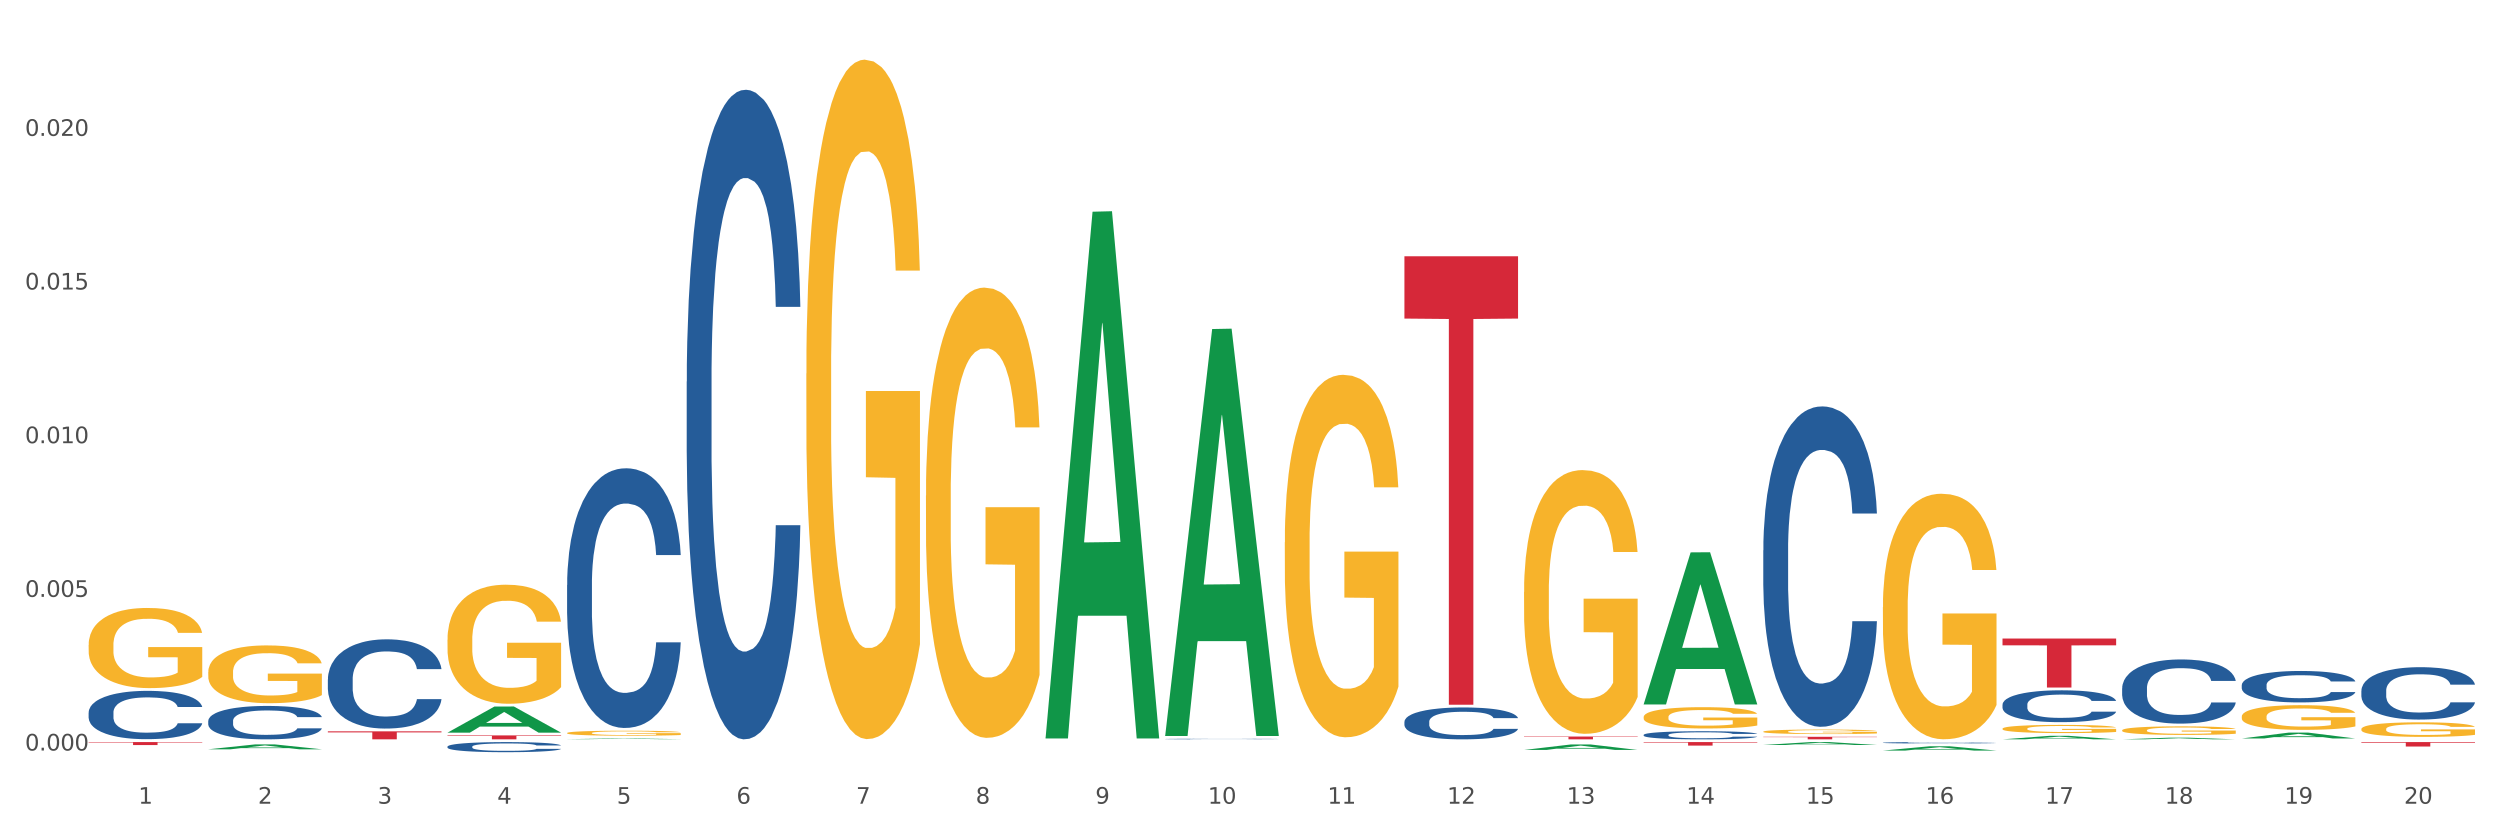
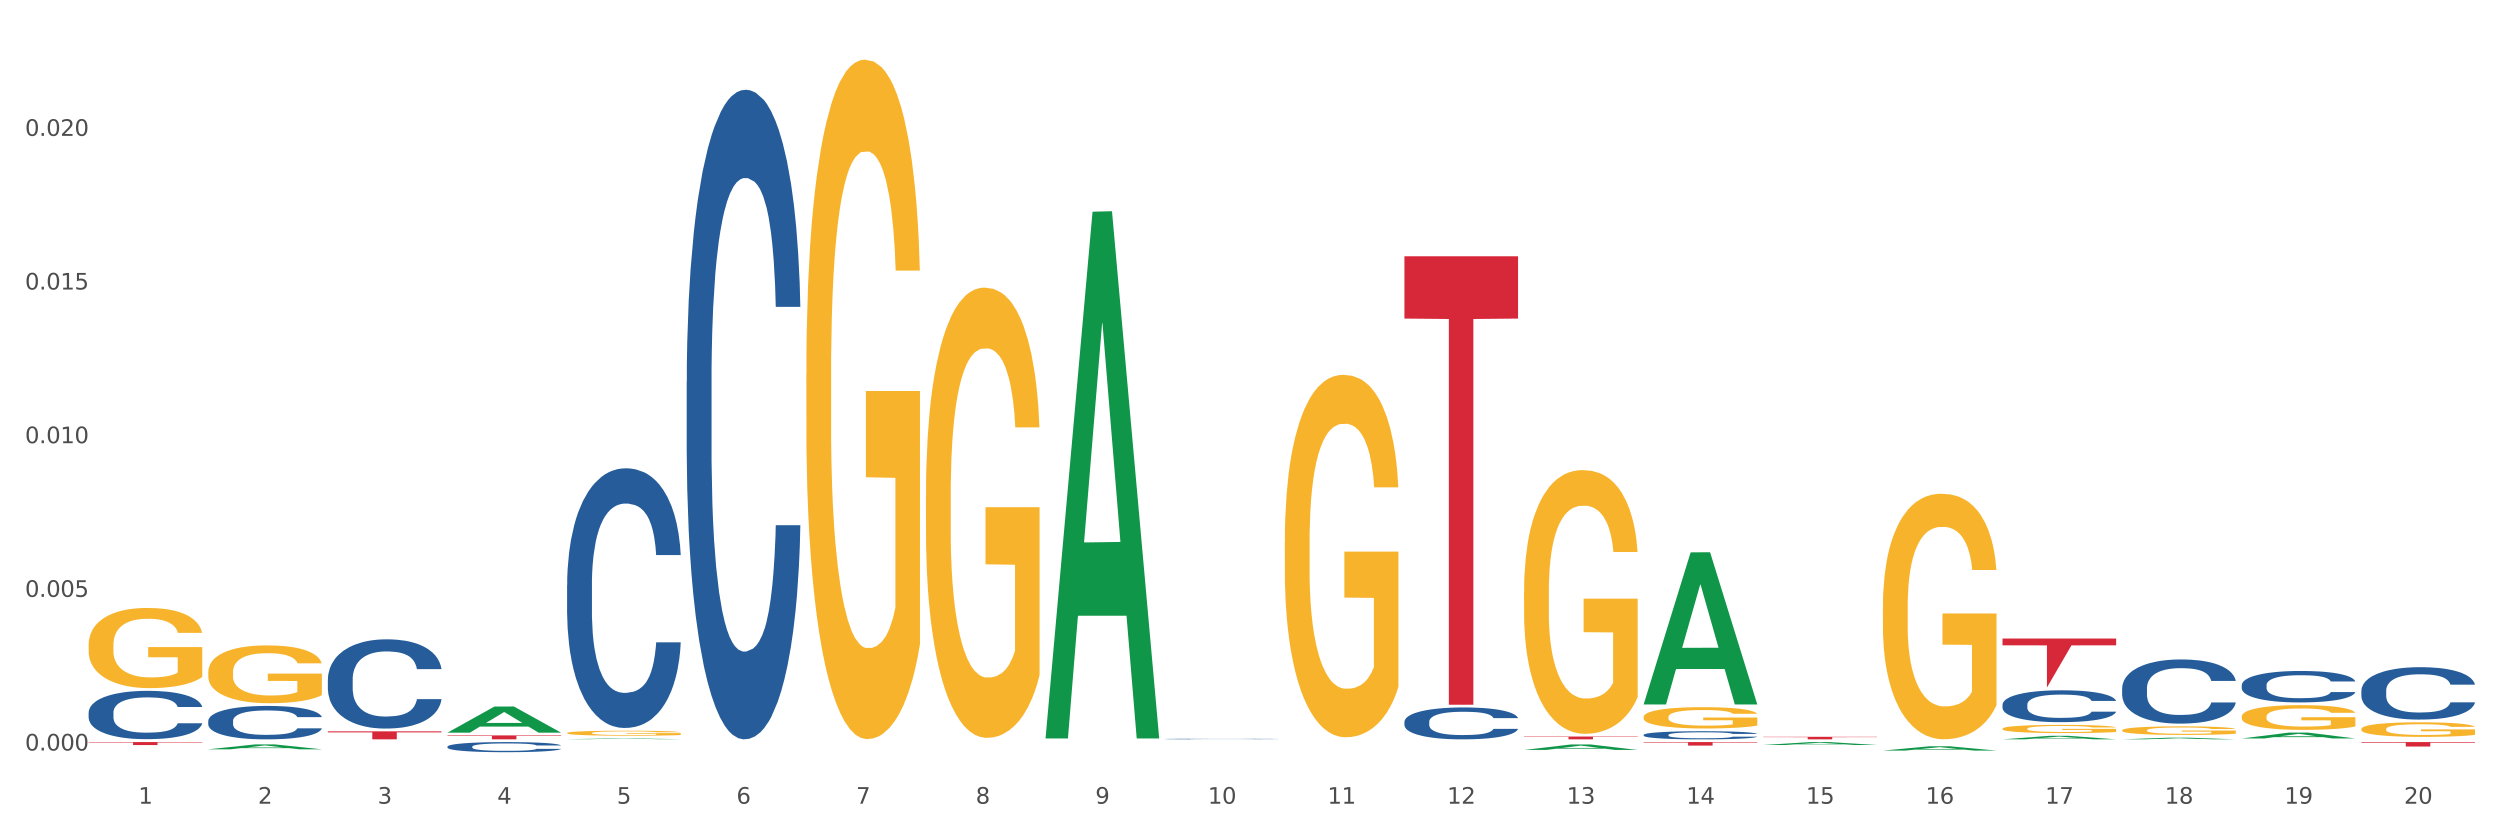
<svg xmlns="http://www.w3.org/2000/svg" xmlns:xlink="http://www.w3.org/1999/xlink" width="1080pt" height="360pt" viewBox="0 0 1080 360" version="1.1">
  <rect x="0" y="0" width="1080" height="360" fill="#333333" stroke="none" />
  <defs>
    <style type="text/css">*{stroke-linejoin: round; stroke-linecap: butt}</style>
  </defs>
  <g id="figure_1">
    <g id="patch_1">
      <path d="M 0 360  L 1080 360  L 1080 0  L 0 0  z " style="fill: #ffffff; stroke: #ffffff; stroke-linejoin: miter" />
    </g>
    <g id="axes_1">
      <g id="matplotlib.axis_1">
        <g id="xtick_1">
          <g id="text_1">
            <g style="fill: #4d4d4d" transform="translate(59.775 347.204) scale(0.096 -0.096)">
              <defs>
                <path id="DejaVuSans-31" d="M 794 531  L 1825 531  L 1825 4091  L 703 3866  L 703 4441  L 1819 4666  L 2450 4666  L 2450 531  L 3481 531  L 3481 0  L 794 0  L 794 531  z " transform="scale(0.016)" />
              </defs>
              <use xlink:href="#DejaVuSans-31" />
            </g>
          </g>
        </g>
        <g id="xtick_2">
          <g id="text_2">
            <g style="fill: #4d4d4d" transform="translate(111.45 347.204) scale(0.096 -0.096)">
              <defs>
                <path id="DejaVuSans-32" d="M 1228 531  L 3431 531  L 3431 0  L 469 0  L 469 531  Q 828 903 1448 1529  Q 2069 2156 2228 2338  Q 2531 2678 2651 2914  Q 2772 3150 2772 3378  Q 2772 3750 2511 3984  Q 2250 4219 1831 4219  Q 1534 4219 1204 4116  Q 875 4013 500 3803  L 500 4441  Q 881 4594 1212 4672  Q 1544 4750 1819 4750  Q 2544 4750 2975 4387  Q 3406 4025 3406 3419  Q 3406 3131 3298 2873  Q 3191 2616 2906 2266  Q 2828 2175 2409 1742  Q 1991 1309 1228 531  z " transform="scale(0.016)" />
              </defs>
              <use xlink:href="#DejaVuSans-32" />
            </g>
          </g>
        </g>
        <g id="xtick_3">
          <g id="text_3">
            <g style="fill: #4d4d4d" transform="translate(163.125 347.204) scale(0.096 -0.096)">
              <defs>
                <path id="DejaVuSans-33" d="M 2597 2516  Q 3050 2419 3304 2112  Q 3559 1806 3559 1356  Q 3559 666 3084 287  Q 2609 -91 1734 -91  Q 1441 -91 1130 -33  Q 819 25 488 141  L 488 750  Q 750 597 1062 519  Q 1375 441 1716 441  Q 2309 441 2620 675  Q 2931 909 2931 1356  Q 2931 1769 2642 2001  Q 2353 2234 1838 2234  L 1294 2234  L 1294 2753  L 1863 2753  Q 2328 2753 2575 2939  Q 2822 3125 2822 3475  Q 2822 3834 2567 4026  Q 2313 4219 1838 4219  Q 1578 4219 1281 4162  Q 984 4106 628 3988  L 628 4550  Q 988 4650 1302 4700  Q 1616 4750 1894 4750  Q 2613 4750 3031 4423  Q 3450 4097 3450 3541  Q 3450 3153 3228 2886  Q 3006 2619 2597 2516  z " transform="scale(0.016)" />
              </defs>
              <use xlink:href="#DejaVuSans-33" />
            </g>
          </g>
        </g>
        <g id="xtick_4">
          <g id="text_4">
            <g style="fill: #4d4d4d" transform="translate(214.8 347.204) scale(0.096 -0.096)">
              <defs>
                <path id="DejaVuSans-34" d="M 2419 4116  L 825 1625  L 2419 1625  L 2419 4116  z M 2253 4666  L 3047 4666  L 3047 1625  L 3713 1625  L 3713 1100  L 3047 1100  L 3047 0  L 2419 0  L 2419 1100  L 313 1100  L 313 1709  L 2253 4666  z " transform="scale(0.016)" />
              </defs>
              <use xlink:href="#DejaVuSans-34" />
            </g>
          </g>
        </g>
        <g id="xtick_5">
          <g id="text_5">
            <g style="fill: #4d4d4d" transform="translate(266.475 347.204) scale(0.096 -0.096)">
              <defs>
                <path id="DejaVuSans-35" d="M 691 4666  L 3169 4666  L 3169 4134  L 1269 4134  L 1269 2991  Q 1406 3038 1543 3061  Q 1681 3084 1819 3084  Q 2600 3084 3056 2656  Q 3513 2228 3513 1497  Q 3513 744 3044 326  Q 2575 -91 1722 -91  Q 1428 -91 1123 -41  Q 819 9 494 109  L 494 744  Q 775 591 1075 516  Q 1375 441 1709 441  Q 2250 441 2565 725  Q 2881 1009 2881 1497  Q 2881 1984 2565 2268  Q 2250 2553 1709 2553  Q 1456 2553 1204 2497  Q 953 2441 691 2322  L 691 4666  z " transform="scale(0.016)" />
              </defs>
              <use xlink:href="#DejaVuSans-35" />
            </g>
          </g>
        </g>
        <g id="xtick_6">
          <g id="text_6">
            <g style="fill: #4d4d4d" transform="translate(318.15 347.204) scale(0.096 -0.096)">
              <defs>
                <path id="DejaVuSans-36" d="M 2113 2584  Q 1688 2584 1439 2293  Q 1191 2003 1191 1497  Q 1191 994 1439 701  Q 1688 409 2113 409  Q 2538 409 2786 701  Q 3034 994 3034 1497  Q 3034 2003 2786 2293  Q 2538 2584 2113 2584  z M 3366 4563  L 3366 3988  Q 3128 4100 2886 4159  Q 2644 4219 2406 4219  Q 1781 4219 1451 3797  Q 1122 3375 1075 2522  Q 1259 2794 1537 2939  Q 1816 3084 2150 3084  Q 2853 3084 3261 2657  Q 3669 2231 3669 1497  Q 3669 778 3244 343  Q 2819 -91 2113 -91  Q 1303 -91 875 529  Q 447 1150 447 2328  Q 447 3434 972 4092  Q 1497 4750 2381 4750  Q 2619 4750 2861 4703  Q 3103 4656 3366 4563  z " transform="scale(0.016)" />
              </defs>
              <use xlink:href="#DejaVuSans-36" />
            </g>
          </g>
        </g>
        <g id="xtick_7">
          <g id="text_7">
            <g style="fill: #4d4d4d" transform="translate(369.825 347.204) scale(0.096 -0.096)">
              <defs>
                <path id="DejaVuSans-37" d="M 525 4666  L 3525 4666  L 3525 4397  L 1831 0  L 1172 0  L 2766 4134  L 525 4134  L 525 4666  z " transform="scale(0.016)" />
              </defs>
              <use xlink:href="#DejaVuSans-37" />
            </g>
          </g>
        </g>
        <g id="xtick_8">
          <g id="text_8">
            <g style="fill: #4d4d4d" transform="translate(421.5 347.204) scale(0.096 -0.096)">
              <defs>
                <path id="DejaVuSans-38" d="M 2034 2216  Q 1584 2216 1326 1975  Q 1069 1734 1069 1313  Q 1069 891 1326 650  Q 1584 409 2034 409  Q 2484 409 2743 651  Q 3003 894 3003 1313  Q 3003 1734 2745 1975  Q 2488 2216 2034 2216  z M 1403 2484  Q 997 2584 770 2862  Q 544 3141 544 3541  Q 544 4100 942 4425  Q 1341 4750 2034 4750  Q 2731 4750 3128 4425  Q 3525 4100 3525 3541  Q 3525 3141 3298 2862  Q 3072 2584 2669 2484  Q 3125 2378 3379 2068  Q 3634 1759 3634 1313  Q 3634 634 3220 271  Q 2806 -91 2034 -91  Q 1263 -91 848 271  Q 434 634 434 1313  Q 434 1759 690 2068  Q 947 2378 1403 2484  z M 1172 3481  Q 1172 3119 1398 2916  Q 1625 2713 2034 2713  Q 2441 2713 2670 2916  Q 2900 3119 2900 3481  Q 2900 3844 2670 4047  Q 2441 4250 2034 4250  Q 1625 4250 1398 4047  Q 1172 3844 1172 3481  z " transform="scale(0.016)" />
              </defs>
              <use xlink:href="#DejaVuSans-38" />
            </g>
          </g>
        </g>
        <g id="xtick_9">
          <g id="text_9">
            <g style="fill: #4d4d4d" transform="translate(473.175 347.204) scale(0.096 -0.096)">
              <defs>
                <path id="DejaVuSans-39" d="M 703 97  L 703 672  Q 941 559 1184 500  Q 1428 441 1663 441  Q 2288 441 2617 861  Q 2947 1281 2994 2138  Q 2813 1869 2534 1725  Q 2256 1581 1919 1581  Q 1219 1581 811 2004  Q 403 2428 403 3163  Q 403 3881 828 4315  Q 1253 4750 1959 4750  Q 2769 4750 3195 4129  Q 3622 3509 3622 2328  Q 3622 1225 3098 567  Q 2575 -91 1691 -91  Q 1453 -91 1209 -44  Q 966 3 703 97  z M 1959 2075  Q 2384 2075 2632 2365  Q 2881 2656 2881 3163  Q 2881 3666 2632 3958  Q 2384 4250 1959 4250  Q 1534 4250 1286 3958  Q 1038 3666 1038 3163  Q 1038 2656 1286 2365  Q 1534 2075 1959 2075  z " transform="scale(0.016)" />
              </defs>
              <use xlink:href="#DejaVuSans-39" />
            </g>
          </g>
        </g>
        <g id="xtick_10">
          <g id="text_10">
            <g style="fill: #4d4d4d" transform="translate(521.796 347.204) scale(0.096 -0.096)">
              <defs>
                <path id="DejaVuSans-30" d="M 2034 4250  Q 1547 4250 1301 3770  Q 1056 3291 1056 2328  Q 1056 1369 1301 889  Q 1547 409 2034 409  Q 2525 409 2770 889  Q 3016 1369 3016 2328  Q 3016 3291 2770 3770  Q 2525 4250 2034 4250  z M 2034 4750  Q 2819 4750 3233 4129  Q 3647 3509 3647 2328  Q 3647 1150 3233 529  Q 2819 -91 2034 -91  Q 1250 -91 836 529  Q 422 1150 422 2328  Q 422 3509 836 4129  Q 1250 4750 2034 4750  z " transform="scale(0.016)" />
              </defs>
              <use xlink:href="#DejaVuSans-31" />
              <use xlink:href="#DejaVuSans-30" transform="translate(63.623 0)" />
            </g>
          </g>
        </g>
        <g id="xtick_11">
          <g id="text_11">
            <g style="fill: #4d4d4d" transform="translate(573.471 347.204) scale(0.096 -0.096)">
              <use xlink:href="#DejaVuSans-31" />
              <use xlink:href="#DejaVuSans-31" transform="translate(63.623 0)" />
            </g>
          </g>
        </g>
        <g id="xtick_12">
          <g id="text_12">
            <g style="fill: #4d4d4d" transform="translate(625.146 347.204) scale(0.096 -0.096)">
              <use xlink:href="#DejaVuSans-31" />
              <use xlink:href="#DejaVuSans-32" transform="translate(63.623 0)" />
            </g>
          </g>
        </g>
        <g id="xtick_13">
          <g id="text_13">
            <g style="fill: #4d4d4d" transform="translate(676.821 347.204) scale(0.096 -0.096)">
              <use xlink:href="#DejaVuSans-31" />
              <use xlink:href="#DejaVuSans-33" transform="translate(63.623 0)" />
            </g>
          </g>
        </g>
        <g id="xtick_14">
          <g id="text_14">
            <g style="fill: #4d4d4d" transform="translate(728.496 347.204) scale(0.096 -0.096)">
              <use xlink:href="#DejaVuSans-31" />
              <use xlink:href="#DejaVuSans-34" transform="translate(63.623 0)" />
            </g>
          </g>
        </g>
        <g id="xtick_15">
          <g id="text_15">
            <g style="fill: #4d4d4d" transform="translate(780.171 347.204) scale(0.096 -0.096)">
              <use xlink:href="#DejaVuSans-31" />
              <use xlink:href="#DejaVuSans-35" transform="translate(63.623 0)" />
            </g>
          </g>
        </g>
        <g id="xtick_16">
          <g id="text_16">
            <g style="fill: #4d4d4d" transform="translate(831.846 347.204) scale(0.096 -0.096)">
              <use xlink:href="#DejaVuSans-31" />
              <use xlink:href="#DejaVuSans-36" transform="translate(63.623 0)" />
            </g>
          </g>
        </g>
        <g id="xtick_17">
          <g id="text_17">
            <g style="fill: #4d4d4d" transform="translate(883.521 347.204) scale(0.096 -0.096)">
              <use xlink:href="#DejaVuSans-31" />
              <use xlink:href="#DejaVuSans-37" transform="translate(63.623 0)" />
            </g>
          </g>
        </g>
        <g id="xtick_18">
          <g id="text_18">
            <g style="fill: #4d4d4d" transform="translate(935.196 347.204) scale(0.096 -0.096)">
              <use xlink:href="#DejaVuSans-31" />
              <use xlink:href="#DejaVuSans-38" transform="translate(63.623 0)" />
            </g>
          </g>
        </g>
        <g id="xtick_19">
          <g id="text_19">
            <g style="fill: #4d4d4d" transform="translate(986.871 347.204) scale(0.096 -0.096)">
              <use xlink:href="#DejaVuSans-31" />
              <use xlink:href="#DejaVuSans-39" transform="translate(63.623 0)" />
            </g>
          </g>
        </g>
        <g id="xtick_20">
          <g id="text_20">
            <g style="fill: #4d4d4d" transform="translate(1038.546 347.204) scale(0.096 -0.096)">
              <use xlink:href="#DejaVuSans-32" />
              <use xlink:href="#DejaVuSans-30" transform="translate(63.623 0)" />
            </g>
          </g>
        </g>
        <g id="xtick_21" />
        <g id="xtick_22" />
        <g id="xtick_23" />
        <g id="xtick_24" />
        <g id="xtick_25" />
        <g id="xtick_26" />
        <g id="xtick_27" />
        <g id="xtick_28" />
        <g id="xtick_29" />
        <g id="xtick_30" />
        <g id="xtick_31" />
        <g id="xtick_32" />
        <g id="xtick_33" />
        <g id="xtick_34" />
        <g id="xtick_35" />
        <g id="xtick_36" />
        <g id="xtick_37" />
        <g id="xtick_38" />
        <g id="xtick_39" />
      </g>
      <g id="matplotlib.axis_2">
        <g id="ytick_1">
          <g id="text_21">
            <g style="fill: #4d4d4d" transform="translate(10.8 324.228) scale(0.096 -0.096)">
              <defs>
                <path id="DejaVuSans-2e" d="M 684 794  L 1344 794  L 1344 0  L 684 0  L 684 794  z " transform="scale(0.016)" />
              </defs>
              <use xlink:href="#DejaVuSans-30" />
              <use xlink:href="#DejaVuSans-2e" transform="translate(63.623 0)" />
              <use xlink:href="#DejaVuSans-30" transform="translate(95.41 0)" />
              <use xlink:href="#DejaVuSans-30" transform="translate(159.033 0)" />
              <use xlink:href="#DejaVuSans-30" transform="translate(222.656 0)" />
            </g>
          </g>
        </g>
        <g id="ytick_2">
          <g id="text_22">
            <g style="fill: #4d4d4d" transform="translate(10.8 257.844) scale(0.096 -0.096)">
              <use xlink:href="#DejaVuSans-30" />
              <use xlink:href="#DejaVuSans-2e" transform="translate(63.623 0)" />
              <use xlink:href="#DejaVuSans-30" transform="translate(95.41 0)" />
              <use xlink:href="#DejaVuSans-30" transform="translate(159.033 0)" />
              <use xlink:href="#DejaVuSans-35" transform="translate(222.656 0)" />
            </g>
          </g>
        </g>
        <g id="ytick_3">
          <g id="text_23">
            <g style="fill: #4d4d4d" transform="translate(10.8 191.46) scale(0.096 -0.096)">
              <use xlink:href="#DejaVuSans-30" />
              <use xlink:href="#DejaVuSans-2e" transform="translate(63.623 0)" />
              <use xlink:href="#DejaVuSans-30" transform="translate(95.41 0)" />
              <use xlink:href="#DejaVuSans-31" transform="translate(159.033 0)" />
              <use xlink:href="#DejaVuSans-30" transform="translate(222.656 0)" />
            </g>
          </g>
        </g>
        <g id="ytick_4">
          <g id="text_24">
            <g style="fill: #4d4d4d" transform="translate(10.8 125.075) scale(0.096 -0.096)">
              <use xlink:href="#DejaVuSans-30" />
              <use xlink:href="#DejaVuSans-2e" transform="translate(63.623 0)" />
              <use xlink:href="#DejaVuSans-30" transform="translate(95.41 0)" />
              <use xlink:href="#DejaVuSans-31" transform="translate(159.033 0)" />
              <use xlink:href="#DejaVuSans-35" transform="translate(222.656 0)" />
            </g>
          </g>
        </g>
        <g id="ytick_5">
          <g id="text_25">
            <g style="fill: #4d4d4d" transform="translate(10.8 58.691) scale(0.096 -0.096)">
              <use xlink:href="#DejaVuSans-30" />
              <use xlink:href="#DejaVuSans-2e" transform="translate(63.623 0)" />
              <use xlink:href="#DejaVuSans-30" transform="translate(95.41 0)" />
              <use xlink:href="#DejaVuSans-32" transform="translate(159.033 0)" />
              <use xlink:href="#DejaVuSans-30" transform="translate(222.656 0)" />
            </g>
          </g>
        </g>
        <g id="ytick_6" />
        <g id="ytick_7" />
        <g id="ytick_8" />
        <g id="ytick_9" />
        <g id="ytick_10" />
      </g>
      <g id="PolyCollection_1">
        <path d="M 89.958 323.698  L 90.009 323.696  L 110.252 321.577  L 118.654 321.575  L 139.049 323.702  L 129.332 323.702  L 124.929 323.207  L 104.027 323.207  L 103.876 323.215  L 99.624 323.702  L 89.958 323.702  L 89.958 323.698  L 106.659 322.911  L 122.298 322.909  L 114.554 322.028  L 114.453 322.024  L 114.352 322.03  L 106.609 322.909  L 106.659 322.911  L 89.958 323.698  z " clip-path="url(#pf587169543)" style="fill: #109648" />
        <path d="M 761.734 321.832  L 761.784 321.831  L 782.028 320.582  L 790.429 320.581  L 810.825 321.835  L 801.108 321.835  L 796.705 321.543  L 775.803 321.543  L 775.651 321.547  L 771.4 321.835  L 761.734 321.835  L 761.734 321.832  L 778.435 321.368  L 794.073 321.367  L 786.33 320.848  L 786.229 320.846  L 786.127 320.849  L 778.384 321.367  L 778.435 321.368  L 761.734 321.832  z " clip-path="url(#pf587169543)" style="fill: #109648" />
        <path d="M 658.383 323.977  L 658.434 323.975  L 678.678 321.601  L 687.079 321.598  L 707.475 323.982  L 697.758 323.982  L 693.355 323.427  L 672.453 323.427  L 672.301 323.436  L 668.05 323.982  L 658.383 323.982  L 658.383 323.977  L 675.085 323.095  L 690.723 323.093  L 682.98 322.106  L 682.878 322.102  L 682.777 322.109  L 675.034 323.093  L 675.085 323.095  L 658.383 323.977  z " clip-path="url(#pf587169543)" style="fill: #109648" />
        <path d="M 710.058 304.194  L 710.109 304.132  L 730.353 238.626  L 738.754 238.564  L 759.15 304.318  L 749.433 304.318  L 745.03 289.006  L 724.128 289.006  L 723.976 289.253  L 719.725 304.318  L 710.058 304.318  L 710.058 304.194  L 726.76 279.868  L 742.398 279.807  L 734.655 252.579  L 734.554 252.456  L 734.452 252.641  L 726.709 279.807  L 726.76 279.868  L 710.058 304.194  z " clip-path="url(#pf587169543)" style="fill: #109648" />
-         <path d="M 503.358 317.622  L 503.409 317.457  L 523.653 142.144  L 532.054 141.979  L 552.45 317.952  L 542.733 317.952  L 538.33 276.974  L 517.428 276.974  L 517.276 277.635  L 513.025 317.952  L 503.358 317.952  L 503.358 317.622  L 520.059 252.52  L 535.698 252.355  L 527.955 179.487  L 527.853 179.156  L 527.752 179.652  L 520.009 252.355  L 520.059 252.52  L 503.358 317.622  z " clip-path="url(#pf587169543)" style="fill: #109648" />
        <path d="M 451.683 318.6  L 451.734 318.386  L 471.978 91.461  L 480.379 91.247  L 500.775 319.028  L 491.058 319.028  L 486.655 265.986  L 465.753 265.986  L 465.601 266.841  L 461.35 319.028  L 451.683 319.028  L 451.683 318.6  L 468.384 234.332  L 484.023 234.118  L 476.28 139.797  L 476.178 139.37  L 476.077 140.011  L 468.334 234.118  L 468.384 234.332  L 451.683 318.6  z " clip-path="url(#pf587169543)" style="fill: #109648" />
        <path d="M 244.983 319.323  L 245.034 319.323  L 265.278 319.009  L 273.679 319.009  L 294.074 319.323  L 284.357 319.323  L 279.954 319.25  L 259.053 319.25  L 258.901 319.251  L 254.65 319.323  L 244.983 319.323  L 244.983 319.323  L 261.684 319.206  L 277.323 319.206  L 269.579 319.076  L 269.478 319.075  L 269.377 319.076  L 261.634 319.206  L 261.684 319.206  L 244.983 319.323  z " clip-path="url(#pf587169543)" style="fill: #109648" />
        <path d="M 193.308 316.498  L 193.359 316.487  L 213.603 305.217  L 222.004 305.206  L 242.399 316.519  L 232.682 316.519  L 228.279 313.885  L 207.378 313.885  L 207.226 313.927  L 202.975 316.519  L 193.308 316.519  L 193.308 316.498  L 210.009 312.313  L 225.648 312.302  L 217.904 307.618  L 217.803 307.596  L 217.702 307.628  L 209.959 312.302  L 210.009 312.313  L 193.308 316.498  z " clip-path="url(#pf587169543)" style="fill: #109648" />
        <path d="M 865.084 319.399  L 865.134 319.397  L 885.378 317.878  L 893.779 317.877  L 914.175 319.401  L 904.458 319.401  L 900.055 319.046  L 879.153 319.046  L 879.001 319.052  L 874.75 319.401  L 865.084 319.401  L 865.084 319.399  L 881.785 318.835  L 897.423 318.833  L 889.68 318.202  L 889.579 318.199  L 889.477 318.203  L 881.734 318.833  L 881.785 318.835  L 865.084 319.399  z " clip-path="url(#pf587169543)" style="fill: #109648" />
        <path d="M 813.409 324.252  L 813.459 324.25  L 833.703 322.375  L 842.104 322.373  L 862.5 324.255  L 852.783 324.255  L 848.38 323.817  L 827.478 323.817  L 827.326 323.824  L 823.075 324.255  L 813.409 324.255  L 813.409 324.252  L 830.11 323.555  L 845.748 323.553  L 838.005 322.774  L 837.904 322.771  L 837.802 322.776  L 830.059 323.553  L 830.11 323.555  L 813.409 324.252  z " clip-path="url(#pf587169543)" style="fill: #109648" />
-         <path d="M 761.734 316.07  L 761.791 316.068  L 761.791 316.004  L 761.907 315.948  L 762.487 315.814  L 763.356 315.703  L 763.994 315.644  L 764.631 315.596  L 765.385 315.548  L 766.312 315.498  L 767.993 315.424  L 769.036 315.387  L 770.311 315.347  L 772.63 315.29  L 774.311 315.258  L 776.049 315.231  L 778.889 315.199  L 780.744 315.185  L 782.715 315.174  L 785.091 315.167  L 786.888 315.165  L 790.829 315.17  L 794.191 315.186  L 795.813 315.199  L 797.9 315.22  L 799.001 315.235  L 800.798 315.263  L 802.653 315.301  L 803.928 315.333  L 805.84 315.394  L 807.289 315.455  L 808.622 315.53  L 809.318 315.582  L 809.84 315.63  L 810.303 315.685  L 810.767 315.773  L 800.334 315.773  L 799.929 315.71  L 799.291 315.651  L 798.364 315.594  L 797.552 315.558  L 796.161 315.514  L 794.886 315.485  L 793.553 315.464  L 791.93 315.446  L 790.655 315.437  L 788.858 315.43  L 785.323 315.431  L 782.947 315.446  L 781.324 315.464  L 780.28 315.48  L 779.353 315.498  L 778.31 315.523  L 777.093 315.56  L 776.223 315.594  L 775.354 315.637  L 774.658 315.68  L 774.021 315.73  L 773.499 315.784  L 773.093 315.839  L 772.746 315.907  L 772.456 316.02  L 772.456 316.265  L 772.572 316.32  L 772.862 316.393  L 773.209 316.449  L 773.789 316.515  L 774.311 316.56  L 775.296 316.624  L 776.397 316.678  L 777.267 316.712  L 778.136 316.74  L 779.643 316.78  L 781.324 316.812  L 782.773 316.832  L 784.743 316.849  L 786.076 316.857  L 787.235 316.86  L 790.075 316.86  L 792.104 316.855  L 794.364 316.842  L 796.103 316.826  L 797.552 316.807  L 799.175 316.774  L 800.218 316.744  L 800.218 316.37  L 787.467 316.368  L 787.467 316.12  L 810.825 316.12  L 810.825 316.849  L 809.84 316.887  L 808.738 316.921  L 807.579 316.951  L 805.84 316.989  L 803.754 317.025  L 801.899 317.05  L 799.929 317.071  L 797.61 317.091  L 794.596 317.109  L 792.742 317.116  L 790.423 317.121  L 787.699 317.123  L 785.323 317.12  L 783.004 317.111  L 780.57 317.094  L 778.194 317.071  L 776.397 317.048  L 774.6 317.019  L 772.688 316.982  L 771.181 316.946  L 770.022 316.914  L 768.747 316.873  L 767.356 316.819  L 766.312 316.771  L 765.385 316.721  L 764.4 316.656  L 763.704 316.601  L 763.009 316.531  L 762.603 316.479  L 762.139 316.399  L 761.791 316.286  L 761.734 316.07  z " clip-path="url(#pf587169543)" style="fill: #f7b32b" />
        <path d="M 813.409 262.309  L 813.467 262.212  L 813.467 258.724  L 813.582 255.721  L 814.162 248.456  L 815.031 242.45  L 815.669 239.253  L 816.307 236.638  L 817.06 234.022  L 817.987 231.31  L 819.668 227.338  L 820.711 225.303  L 821.986 223.172  L 824.305 220.072  L 825.986 218.329  L 827.724 216.875  L 830.564 215.132  L 832.419 214.357  L 834.39 213.776  L 836.766 213.388  L 838.563 213.291  L 842.504 213.582  L 845.866 214.454  L 847.488 215.132  L 849.575 216.294  L 850.676 217.069  L 852.473 218.619  L 854.328 220.654  L 855.603 222.397  L 857.515 225.691  L 858.964 228.985  L 860.297 233.053  L 860.993 235.863  L 861.515 238.478  L 861.978 241.481  L 862.442 246.228  L 852.009 246.228  L 851.604 242.837  L 850.966 239.641  L 850.039 236.541  L 849.227 234.603  L 847.836 232.181  L 846.561 230.631  L 845.228 229.469  L 843.605 228.5  L 842.33 228.016  L 840.533 227.628  L 836.998 227.725  L 834.622 228.5  L 832.999 229.469  L 831.955 230.341  L 831.028 231.31  L 829.985 232.666  L 828.768 234.7  L 827.898 236.541  L 827.029 238.866  L 826.333 241.191  L 825.696 243.903  L 825.174 246.809  L 824.769 249.812  L 824.421 253.493  L 824.131 259.596  L 824.131 272.868  L 824.247 275.871  L 824.537 279.843  L 824.884 282.846  L 825.464 286.43  L 825.986 288.852  L 826.971 292.339  L 828.072 295.245  L 828.942 297.086  L 829.811 298.636  L 831.318 300.767  L 832.999 302.511  L 834.448 303.577  L 836.418 304.545  L 837.751 304.933  L 838.911 305.126  L 841.751 305.126  L 843.779 304.836  L 846.039 304.158  L 847.778 303.286  L 849.227 302.22  L 850.85 300.477  L 851.893 298.83  L 851.893 278.583  L 839.142 278.487  L 839.142 265.021  L 862.5 265.021  L 862.5 304.545  L 861.515 306.58  L 860.413 308.42  L 859.254 310.067  L 857.515 312.101  L 855.429 314.039  L 853.574 315.395  L 851.604 316.557  L 849.285 317.623  L 846.271 318.592  L 844.417 318.979  L 842.098 319.27  L 839.374 319.367  L 836.998 319.173  L 834.68 318.689  L 832.245 317.817  L 829.869 316.557  L 828.072 315.298  L 826.275 313.748  L 824.363 311.714  L 822.856 309.776  L 821.697 308.033  L 820.422 305.805  L 819.031 302.898  L 817.987 300.283  L 817.06 297.57  L 816.075 294.083  L 815.379 291.08  L 814.684 287.302  L 814.278 284.493  L 813.814 280.133  L 813.467 274.03  L 813.409 262.309  z " clip-path="url(#pf587169543)" style="fill: #f7b32b" />
        <path d="M 1020.109 314.947  L 1020.167 314.942  L 1020.167 314.735  L 1020.283 314.557  L 1020.862 314.125  L 1021.732 313.769  L 1022.369 313.579  L 1023.007 313.424  L 1023.76 313.269  L 1024.687 313.108  L 1026.368 312.872  L 1027.412 312.752  L 1028.687 312.625  L 1031.005 312.441  L 1032.686 312.338  L 1034.425 312.252  L 1037.265 312.148  L 1039.119 312.102  L 1041.09 312.068  L 1043.466 312.045  L 1045.263 312.039  L 1049.204 312.056  L 1052.566 312.108  L 1054.189 312.148  L 1056.275 312.217  L 1057.376 312.263  L 1059.173 312.355  L 1061.028 312.476  L 1062.303 312.579  L 1064.216 312.775  L 1065.665 312.97  L 1066.998 313.212  L 1067.693 313.378  L 1068.215 313.533  L 1068.678 313.712  L 1069.142 313.993  L 1058.709 313.993  L 1058.304 313.792  L 1057.666 313.602  L 1056.739 313.418  L 1055.927 313.304  L 1054.536 313.16  L 1053.261 313.068  L 1051.928 312.999  L 1050.305 312.941  L 1049.03 312.913  L 1047.234 312.89  L 1043.698 312.895  L 1041.322 312.941  L 1039.699 312.999  L 1038.656 313.051  L 1037.728 313.108  L 1036.685 313.189  L 1035.468 313.309  L 1034.598 313.418  L 1033.729 313.556  L 1033.034 313.694  L 1032.396 313.855  L 1031.874 314.028  L 1031.469 314.206  L 1031.121 314.424  L 1030.831 314.787  L 1030.831 315.574  L 1030.947 315.752  L 1031.237 315.988  L 1031.585 316.166  L 1032.164 316.379  L 1032.686 316.522  L 1033.671 316.729  L 1034.772 316.902  L 1035.642 317.011  L 1036.511 317.103  L 1038.018 317.229  L 1039.699 317.333  L 1041.148 317.396  L 1043.118 317.454  L 1044.452 317.477  L 1045.611 317.488  L 1048.451 317.488  L 1050.479 317.471  L 1052.74 317.431  L 1054.478 317.379  L 1055.927 317.316  L 1057.55 317.212  L 1058.593 317.114  L 1058.593 315.913  L 1045.843 315.907  L 1045.843 315.108  L 1069.2 315.108  L 1069.2 317.454  L 1068.215 317.574  L 1067.113 317.683  L 1065.954 317.781  L 1064.216 317.902  L 1062.129 318.017  L 1060.274 318.097  L 1058.304 318.166  L 1055.985 318.23  L 1052.971 318.287  L 1051.117 318.31  L 1048.798 318.327  L 1046.074 318.333  L 1043.698 318.321  L 1041.38 318.293  L 1038.945 318.241  L 1036.569 318.166  L 1034.772 318.092  L 1032.976 318  L 1031.063 317.879  L 1029.556 317.764  L 1028.397 317.66  L 1027.122 317.528  L 1025.731 317.356  L 1024.687 317.201  L 1023.76 317.04  L 1022.775 316.833  L 1022.079 316.655  L 1021.384 316.43  L 1020.978 316.264  L 1020.514 316.005  L 1020.167 315.643  L 1020.109 314.947  z " clip-path="url(#pf587169543)" style="fill: #f7b32b" />
        <path d="M 968.434 309.562  L 968.492 309.553  L 968.492 309.201  L 968.608 308.899  L 969.187 308.168  L 970.057 307.563  L 970.694 307.241  L 971.332 306.978  L 972.085 306.715  L 973.012 306.442  L 974.693 306.042  L 975.737 305.837  L 977.012 305.622  L 979.33 305.31  L 981.011 305.135  L 982.75 304.989  L 985.59 304.813  L 987.444 304.735  L 989.415 304.676  L 991.791 304.637  L 993.588 304.628  L 997.529 304.657  L 1000.891 304.745  L 1002.514 304.813  L 1004.6 304.93  L 1005.701 305.008  L 1007.498 305.164  L 1009.353 305.369  L 1010.628 305.544  L 1012.54 305.876  L 1013.989 306.208  L 1015.323 306.617  L 1016.018 306.9  L 1016.54 307.163  L 1017.003 307.466  L 1017.467 307.943  L 1007.034 307.943  L 1006.629 307.602  L 1005.991 307.28  L 1005.064 306.968  L 1004.252 306.773  L 1002.861 306.529  L 1001.586 306.373  L 1000.253 306.256  L 998.63 306.159  L 997.355 306.11  L 995.558 306.071  L 992.023 306.081  L 989.647 306.159  L 988.024 306.256  L 986.981 306.344  L 986.053 306.442  L 985.01 306.578  L 983.793 306.783  L 982.923 306.968  L 982.054 307.202  L 981.359 307.436  L 980.721 307.709  L 980.199 308.002  L 979.794 308.304  L 979.446 308.675  L 979.156 309.289  L 979.156 310.625  L 979.272 310.928  L 979.562 311.327  L 979.91 311.63  L 980.489 311.991  L 981.011 312.234  L 981.996 312.585  L 983.097 312.878  L 983.967 313.063  L 984.836 313.219  L 986.343 313.434  L 988.024 313.609  L 989.473 313.717  L 991.443 313.814  L 992.776 313.853  L 993.936 313.873  L 996.776 313.873  L 998.804 313.844  L 1001.065 313.775  L 1002.803 313.687  L 1004.252 313.58  L 1005.875 313.405  L 1006.918 313.239  L 1006.918 311.201  L 994.167 311.191  L 994.167 309.835  L 1017.525 309.835  L 1017.525 313.814  L 1016.54 314.019  L 1015.438 314.204  L 1014.279 314.37  L 1012.54 314.575  L 1010.454 314.77  L 1008.599 314.907  L 1006.629 315.024  L 1004.31 315.131  L 1001.296 315.228  L 999.442 315.267  L 997.123 315.297  L 994.399 315.306  L 992.023 315.287  L 989.705 315.238  L 987.27 315.15  L 984.894 315.024  L 983.097 314.897  L 981.301 314.741  L 979.388 314.536  L 977.881 314.341  L 976.722 314.165  L 975.447 313.941  L 974.056 313.648  L 973.012 313.385  L 972.085 313.112  L 971.1 312.761  L 970.404 312.459  L 969.709 312.078  L 969.303 311.796  L 968.839 311.357  L 968.492 310.742  L 968.434 309.562  z " clip-path="url(#pf587169543)" style="fill: #f7b32b" />
        <path d="M 916.759 315.498  L 916.817 315.494  L 916.817 315.372  L 916.933 315.267  L 917.512 315.013  L 918.381 314.803  L 919.019 314.691  L 919.657 314.6  L 920.41 314.508  L 921.337 314.413  L 923.018 314.274  L 924.061 314.203  L 925.337 314.129  L 927.655 314.02  L 929.336 313.959  L 931.075 313.909  L 933.915 313.848  L 935.769 313.82  L 937.74 313.8  L 940.116 313.787  L 941.913 313.783  L 945.854 313.793  L 949.216 313.824  L 950.839 313.848  L 952.925 313.888  L 954.026 313.915  L 955.823 313.97  L 957.678 314.041  L 958.953 314.102  L 960.865 314.217  L 962.314 314.332  L 963.647 314.474  L 964.343 314.573  L 964.865 314.664  L 965.328 314.769  L 965.792 314.935  L 955.359 314.935  L 954.954 314.817  L 954.316 314.705  L 953.389 314.596  L 952.577 314.529  L 951.186 314.444  L 949.911 314.39  L 948.578 314.349  L 946.955 314.315  L 945.68 314.298  L 943.883 314.285  L 940.348 314.288  L 937.972 314.315  L 936.349 314.349  L 935.306 314.38  L 934.378 314.413  L 933.335 314.461  L 932.118 314.532  L 931.248 314.596  L 930.379 314.678  L 929.683 314.759  L 929.046 314.854  L 928.524 314.955  L 928.119 315.061  L 927.771 315.189  L 927.481 315.403  L 927.481 315.867  L 927.597 315.972  L 927.887 316.111  L 928.235 316.216  L 928.814 316.341  L 929.336 316.426  L 930.321 316.548  L 931.422 316.65  L 932.292 316.714  L 933.161 316.768  L 934.668 316.843  L 936.349 316.904  L 937.798 316.941  L 939.768 316.975  L 941.101 316.988  L 942.261 316.995  L 945.101 316.995  L 947.129 316.985  L 949.39 316.961  L 951.128 316.931  L 952.577 316.893  L 954.2 316.832  L 955.243 316.775  L 955.243 316.067  L 942.492 316.063  L 942.492 315.592  L 965.85 315.592  L 965.85 316.975  L 964.865 317.046  L 963.763 317.11  L 962.604 317.168  L 960.865 317.239  L 958.779 317.307  L 956.924 317.354  L 954.954 317.395  L 952.635 317.432  L 949.621 317.466  L 947.767 317.48  L 945.448 317.49  L 942.724 317.493  L 940.348 317.486  L 938.03 317.469  L 935.595 317.439  L 933.219 317.395  L 931.422 317.351  L 929.626 317.297  L 927.713 317.225  L 926.206 317.158  L 925.047 317.097  L 923.772 317.019  L 922.381 316.917  L 921.337 316.826  L 920.41 316.731  L 919.425 316.609  L 918.729 316.504  L 918.034 316.372  L 917.628 316.273  L 917.164 316.121  L 916.817 315.908  L 916.759 315.498  z " clip-path="url(#pf587169543)" style="fill: #f7b32b" />
        <path d="M 89.958 290.354  L 90.016 290.331  L 90.016 289.51  L 90.132 288.803  L 90.712 287.092  L 91.581 285.679  L 92.218 284.926  L 92.856 284.31  L 93.609 283.695  L 94.537 283.056  L 96.218 282.121  L 97.261 281.642  L 98.536 281.14  L 100.854 280.411  L 102.535 280  L 104.274 279.658  L 107.114 279.248  L 108.969 279.065  L 110.939 278.928  L 113.316 278.837  L 115.112 278.814  L 119.053 278.883  L 122.415 279.088  L 124.038 279.248  L 126.124 279.521  L 127.226 279.704  L 129.022 280.069  L 130.877 280.548  L 132.152 280.958  L 134.065 281.733  L 135.514 282.509  L 136.847 283.467  L 137.542 284.128  L 138.064 284.744  L 138.528 285.451  L 138.991 286.568  L 128.559 286.568  L 128.153 285.77  L 127.515 285.017  L 126.588 284.288  L 125.777 283.831  L 124.386 283.261  L 123.111 282.896  L 121.778 282.623  L 120.155 282.395  L 118.88 282.281  L 117.083 282.189  L 113.547 282.212  L 111.171 282.395  L 109.548 282.623  L 108.505 282.828  L 107.578 283.056  L 106.534 283.375  L 105.317 283.854  L 104.448 284.288  L 103.578 284.835  L 102.883 285.382  L 102.245 286.021  L 101.724 286.705  L 101.318 287.412  L 100.97 288.278  L 100.68 289.715  L 100.68 292.839  L 100.796 293.546  L 101.086 294.481  L 101.434 295.188  L 102.014 296.032  L 102.535 296.602  L 103.52 297.423  L 104.622 298.107  L 105.491 298.54  L 106.36 298.905  L 107.867 299.407  L 109.548 299.818  L 110.997 300.068  L 112.968 300.296  L 114.301 300.388  L 115.46 300.433  L 118.3 300.433  L 120.329 300.365  L 122.589 300.205  L 124.328 300  L 125.777 299.749  L 127.4 299.339  L 128.443 298.951  L 128.443 294.185  L 115.692 294.162  L 115.692 290.992  L 139.049 290.992  L 139.049 300.296  L 138.064 300.775  L 136.963 301.209  L 135.804 301.596  L 134.065 302.075  L 131.978 302.531  L 130.124 302.851  L 128.153 303.124  L 125.835 303.375  L 122.821 303.603  L 120.966 303.694  L 118.648 303.763  L 115.924 303.786  L 113.547 303.74  L 111.229 303.626  L 108.795 303.421  L 106.418 303.124  L 104.622 302.828  L 102.825 302.463  L 100.912 301.984  L 99.405 301.528  L 98.246 301.117  L 96.971 300.593  L 95.58 299.909  L 94.537 299.293  L 93.609 298.654  L 92.624 297.834  L 91.929 297.127  L 91.233 296.237  L 90.827 295.576  L 90.364 294.55  L 90.016 293.113  L 89.958 290.354  z " clip-path="url(#pf587169543)" style="fill: #f7b32b" />
        <path d="M 968.434 319.022  L 968.484 319.019  L 988.728 316.488  L 997.129 316.486  L 1017.525 319.026  L 1007.808 319.026  L 1003.405 318.435  L 982.503 318.435  L 982.351 318.444  L 978.1 319.026  L 968.434 319.026  L 968.434 319.022  L 985.135 318.082  L 1000.773 318.079  L 993.03 317.027  L 992.929 317.022  L 992.827 317.03  L 985.084 318.079  L 985.135 318.082  L 968.434 319.022  z " clip-path="url(#pf587169543)" style="fill: #109648" />
        <path d="M 916.759 319.4  L 916.809 319.399  L 937.053 318.673  L 945.454 318.672  L 965.85 319.401  L 956.133 319.401  L 951.73 319.232  L 930.828 319.232  L 930.676 319.234  L 926.425 319.401  L 916.759 319.401  L 916.759 319.4  L 933.46 319.13  L 949.098 319.13  L 941.355 318.828  L 941.254 318.826  L 941.152 318.828  L 933.409 319.13  L 933.46 319.13  L 916.759 319.4  z " clip-path="url(#pf587169543)" style="fill: #109648" />
        <path d="M 400.008 214.124  L 400.066 213.946  L 400.066 207.551  L 400.182 202.044  L 400.762 188.72  L 401.631 177.706  L 402.269 171.843  L 402.906 167.047  L 403.66 162.25  L 404.587 157.276  L 406.268 149.992  L 407.311 146.261  L 408.586 142.353  L 410.905 136.668  L 412.585 133.47  L 414.324 130.806  L 417.164 127.608  L 419.019 126.187  L 420.989 125.121  L 423.366 124.41  L 425.162 124.233  L 429.104 124.766  L 432.465 126.364  L 434.088 127.608  L 436.175 129.74  L 437.276 131.161  L 439.073 134.003  L 440.927 137.734  L 442.202 140.932  L 444.115 146.972  L 445.564 153.012  L 446.897 160.473  L 447.593 165.625  L 448.114 170.422  L 448.578 175.929  L 449.042 184.634  L 438.609 184.634  L 438.203 178.416  L 437.566 172.554  L 436.638 166.869  L 435.827 163.316  L 434.436 158.875  L 433.161 156.032  L 431.828 153.9  L 430.205 152.124  L 428.93 151.236  L 427.133 150.525  L 423.598 150.703  L 421.221 152.124  L 419.598 153.9  L 418.555 155.499  L 417.628 157.276  L 416.585 159.763  L 415.367 163.493  L 414.498 166.869  L 413.629 171.132  L 412.933 175.396  L 412.296 180.37  L 411.774 185.7  L 411.368 191.207  L 411.02 197.958  L 410.731 209.15  L 410.731 233.488  L 410.847 238.995  L 411.136 246.279  L 411.484 251.786  L 412.064 258.359  L 412.585 262.801  L 413.571 269.196  L 414.672 274.525  L 415.541 277.901  L 416.411 280.743  L 417.918 284.652  L 419.598 287.849  L 421.047 289.803  L 423.018 291.58  L 424.351 292.291  L 425.51 292.646  L 428.35 292.646  L 430.379 292.113  L 432.639 290.869  L 434.378 289.271  L 435.827 287.316  L 437.45 284.119  L 438.493 281.099  L 438.493 243.969  L 425.742 243.792  L 425.742 219.098  L 449.1 219.098  L 449.1 291.58  L 448.114 295.311  L 447.013 298.686  L 445.854 301.706  L 444.115 305.437  L 442.029 308.99  L 440.174 311.477  L 438.203 313.609  L 435.885 315.563  L 432.871 317.339  L 431.016 318.05  L 428.698 318.583  L 425.974 318.761  L 423.598 318.405  L 421.279 317.517  L 418.845 315.918  L 416.469 313.609  L 414.672 311.299  L 412.875 308.457  L 410.963 304.726  L 409.456 301.173  L 408.296 297.975  L 407.021 293.889  L 405.63 288.56  L 404.587 283.763  L 403.66 278.789  L 402.674 272.394  L 401.979 266.886  L 401.283 259.958  L 400.878 254.806  L 400.414 246.812  L 400.066 235.62  L 400.008 214.124  z " clip-path="url(#pf587169543)" style="fill: #f7b32b" />
        <path d="M 555.033 234.277  L 555.091 234.134  L 555.091 228.985  L 555.207 224.552  L 555.787 213.827  L 556.656 204.96  L 557.294 200.241  L 557.931 196.38  L 558.685 192.518  L 559.612 188.514  L 561.293 182.651  L 562.336 179.648  L 563.611 176.501  L 565.93 171.925  L 567.61 169.351  L 569.349 167.206  L 572.189 164.632  L 574.044 163.488  L 576.015 162.63  L 578.391 162.057  L 580.188 161.914  L 584.129 162.344  L 587.49 163.631  L 589.113 164.632  L 591.2 166.348  L 592.301 167.492  L 594.098 169.78  L 595.952 172.783  L 597.228 175.357  L 599.14 180.22  L 600.589 185.082  L 601.922 191.088  L 602.618 195.235  L 603.139 199.097  L 603.603 203.53  L 604.067 210.537  L 593.634 210.537  L 593.228 205.532  L 592.591 200.813  L 591.663 196.237  L 590.852 193.376  L 589.461 189.801  L 588.186 187.513  L 586.853 185.797  L 585.23 184.367  L 583.955 183.652  L 582.158 183.08  L 578.623 183.223  L 576.246 184.367  L 574.624 185.797  L 573.58 187.084  L 572.653 188.514  L 571.61 190.516  L 570.393 193.519  L 569.523 196.237  L 568.654 199.669  L 567.958 203.101  L 567.321 207.105  L 566.799 211.395  L 566.393 215.829  L 566.046 221.263  L 565.756 230.273  L 565.756 249.865  L 565.872 254.298  L 566.162 260.161  L 566.509 264.595  L 567.089 269.886  L 567.61 273.461  L 568.596 278.609  L 569.697 282.9  L 570.566 285.617  L 571.436 287.905  L 572.943 291.051  L 574.624 293.625  L 576.072 295.198  L 578.043 296.629  L 579.376 297.201  L 580.535 297.487  L 583.375 297.487  L 585.404 297.058  L 587.664 296.057  L 589.403 294.769  L 590.852 293.196  L 592.475 290.622  L 593.518 288.191  L 593.518 258.302  L 580.767 258.159  L 580.767 238.281  L 604.125 238.281  L 604.125 296.629  L 603.139 299.632  L 602.038 302.349  L 600.879 304.78  L 599.14 307.783  L 597.054 310.643  L 595.199 312.645  L 593.228 314.362  L 590.91 315.935  L 587.896 317.365  L 586.041 317.937  L 583.723 318.366  L 580.999 318.509  L 578.623 318.223  L 576.304 317.508  L 573.87 316.221  L 571.494 314.362  L 569.697 312.502  L 567.9 310.214  L 565.988 307.211  L 564.481 304.351  L 563.322 301.777  L 562.046 298.488  L 560.655 294.197  L 559.612 290.336  L 558.685 286.332  L 557.699 281.184  L 557.004 276.75  L 556.308 271.173  L 555.903 267.026  L 555.439 260.59  L 555.091 251.581  L 555.033 234.277  z " clip-path="url(#pf587169543)" style="fill: #f7b32b" />
        <path d="M 658.383 255.724  L 658.441 255.62  L 658.441 251.874  L 658.557 248.648  L 659.137 240.844  L 660.006 234.393  L 660.644 230.959  L 661.281 228.149  L 662.035 225.34  L 662.962 222.426  L 664.643 218.16  L 665.686 215.975  L 666.961 213.686  L 669.28 210.356  L 670.961 208.483  L 672.699 206.922  L 675.539 205.049  L 677.394 204.217  L 679.365 203.593  L 681.741 203.176  L 683.538 203.072  L 687.479 203.384  L 690.841 204.321  L 692.463 205.049  L 694.55 206.298  L 695.651 207.13  L 697.448 208.795  L 699.303 210.98  L 700.578 212.853  L 702.49 216.391  L 703.939 219.929  L 705.272 224.299  L 705.968 227.317  L 706.489 230.126  L 706.953 233.352  L 707.417 238.451  L 696.984 238.451  L 696.578 234.809  L 695.941 231.375  L 695.014 228.045  L 694.202 225.964  L 692.811 223.363  L 691.536 221.698  L 690.203 220.449  L 688.58 219.409  L 687.305 218.889  L 685.508 218.472  L 681.973 218.576  L 679.596 219.409  L 677.974 220.449  L 676.93 221.386  L 676.003 222.426  L 674.96 223.883  L 673.743 226.068  L 672.873 228.045  L 672.004 230.543  L 671.308 233.04  L 670.671 235.954  L 670.149 239.075  L 669.743 242.301  L 669.396 246.255  L 669.106 252.81  L 669.106 267.066  L 669.222 270.291  L 669.512 274.558  L 669.859 277.783  L 670.439 281.633  L 670.961 284.235  L 671.946 287.981  L 673.047 291.102  L 673.916 293.079  L 674.786 294.744  L 676.293 297.033  L 677.974 298.906  L 679.423 300.051  L 681.393 301.092  L 682.726 301.508  L 683.885 301.716  L 686.725 301.716  L 688.754 301.404  L 691.014 300.675  L 692.753 299.739  L 694.202 298.594  L 695.825 296.721  L 696.868 294.952  L 696.868 273.205  L 684.117 273.101  L 684.117 258.637  L 707.475 258.637  L 707.475 301.092  L 706.489 303.277  L 705.388 305.254  L 704.229 307.023  L 702.49 309.208  L 700.404 311.289  L 698.549 312.746  L 696.578 313.994  L 694.26 315.139  L 691.246 316.179  L 689.392 316.596  L 687.073 316.908  L 684.349 317.012  L 681.973 316.804  L 679.654 316.283  L 677.22 315.347  L 674.844 313.994  L 673.047 312.642  L 671.25 310.977  L 669.338 308.792  L 667.831 306.71  L 666.672 304.838  L 665.396 302.444  L 664.005 299.323  L 662.962 296.513  L 662.035 293.6  L 661.05 289.854  L 660.354 286.628  L 659.659 282.57  L 659.253 279.552  L 658.789 274.87  L 658.441 268.314  L 658.383 255.724  z " clip-path="url(#pf587169543)" style="fill: #f7b32b" />
        <path d="M 38.283 278.642  L 38.341 278.611  L 38.341 277.472  L 38.457 276.492  L 39.036 274.12  L 39.906 272.159  L 40.543 271.115  L 41.181 270.261  L 41.934 269.407  L 42.862 268.521  L 44.543 267.225  L 45.586 266.56  L 46.861 265.865  L 49.179 264.853  L 50.86 264.283  L 52.599 263.809  L 55.439 263.239  L 57.294 262.986  L 59.264 262.797  L 61.64 262.67  L 63.437 262.639  L 67.378 262.733  L 70.74 263.018  L 72.363 263.239  L 74.449 263.619  L 75.551 263.872  L 77.347 264.378  L 79.202 265.042  L 80.477 265.612  L 82.39 266.687  L 83.839 267.762  L 85.172 269.091  L 85.867 270.008  L 86.389 270.862  L 86.853 271.842  L 87.316 273.392  L 76.884 273.392  L 76.478 272.285  L 75.84 271.241  L 74.913 270.229  L 74.102 269.597  L 72.711 268.806  L 71.436 268.3  L 70.102 267.92  L 68.48 267.604  L 67.205 267.446  L 65.408 267.32  L 61.872 267.351  L 59.496 267.604  L 57.873 267.92  L 56.83 268.205  L 55.903 268.521  L 54.859 268.964  L 53.642 269.628  L 52.773 270.229  L 51.903 270.988  L 51.208 271.747  L 50.57 272.633  L 50.049 273.582  L 49.643 274.562  L 49.295 275.764  L 49.005 277.757  L 49.005 282.09  L 49.121 283.07  L 49.411 284.367  L 49.759 285.347  L 50.338 286.518  L 50.86 287.308  L 51.845 288.447  L 52.947 289.396  L 53.816 289.997  L 54.685 290.503  L 56.192 291.199  L 57.873 291.768  L 59.322 292.116  L 61.293 292.432  L 62.626 292.559  L 63.785 292.622  L 66.625 292.622  L 68.654 292.527  L 70.914 292.306  L 72.653 292.021  L 74.102 291.673  L 75.725 291.104  L 76.768 290.566  L 76.768 283.956  L 64.017 283.924  L 64.017 279.528  L 87.374 279.528  L 87.374 292.432  L 86.389 293.096  L 85.288 293.697  L 84.129 294.235  L 82.39 294.899  L 80.303 295.532  L 78.449 295.974  L 76.478 296.354  L 74.16 296.702  L 71.146 297.018  L 69.291 297.145  L 66.973 297.24  L 64.249 297.271  L 61.872 297.208  L 59.554 297.05  L 57.12 296.765  L 54.743 296.354  L 52.947 295.943  L 51.15 295.437  L 49.237 294.773  L 47.73 294.14  L 46.571 293.571  L 45.296 292.843  L 43.905 291.894  L 42.862 291.04  L 41.934 290.155  L 40.949 289.016  L 40.254 288.036  L 39.558 286.802  L 39.152 285.885  L 38.689 284.462  L 38.341 282.469  L 38.283 278.642  z " clip-path="url(#pf587169543)" style="fill: #f7b32b" />
-         <path d="M 193.308 276.357  L 193.366 276.31  L 193.366 274.619  L 193.482 273.163  L 194.062 269.64  L 194.931 266.727  L 195.569 265.177  L 196.206 263.908  L 196.96 262.64  L 197.887 261.325  L 199.568 259.399  L 200.611 258.412  L 201.886 257.379  L 204.204 255.875  L 205.885 255.03  L 207.624 254.325  L 210.464 253.479  L 212.319 253.104  L 214.289 252.822  L 216.666 252.634  L 218.462 252.587  L 222.404 252.728  L 225.765 253.151  L 227.388 253.479  L 229.475 254.043  L 230.576 254.419  L 232.372 255.171  L 234.227 256.157  L 235.502 257.003  L 237.415 258.6  L 238.864 260.197  L 240.197 262.17  L 240.892 263.533  L 241.414 264.801  L 241.878 266.257  L 242.341 268.559  L 231.909 268.559  L 231.503 266.915  L 230.866 265.365  L 229.938 263.861  L 229.127 262.922  L 227.736 261.747  L 226.461 260.996  L 225.128 260.432  L 223.505 259.962  L 222.23 259.727  L 220.433 259.54  L 216.897 259.586  L 214.521 259.962  L 212.898 260.432  L 211.855 260.855  L 210.928 261.325  L 209.884 261.982  L 208.667 262.969  L 207.798 263.861  L 206.928 264.989  L 206.233 266.116  L 205.595 267.432  L 205.074 268.841  L 204.668 270.297  L 204.32 272.082  L 204.031 275.042  L 204.031 281.478  L 204.146 282.934  L 204.436 284.86  L 204.784 286.317  L 205.364 288.055  L 205.885 289.229  L 206.871 290.92  L 207.972 292.33  L 208.841 293.222  L 209.711 293.974  L 211.217 295.007  L 212.898 295.853  L 214.347 296.37  L 216.318 296.84  L 217.651 297.027  L 218.81 297.121  L 221.65 297.121  L 223.679 296.98  L 225.939 296.652  L 227.678 296.229  L 229.127 295.712  L 230.75 294.866  L 231.793 294.068  L 231.793 284.25  L 219.042 284.203  L 219.042 277.673  L 242.399 277.673  L 242.399 296.84  L 241.414 297.826  L 240.313 298.719  L 239.154 299.517  L 237.415 300.504  L 235.328 301.443  L 233.474 302.101  L 231.503 302.665  L 229.185 303.181  L 226.171 303.651  L 224.316 303.839  L 221.998 303.98  L 219.274 304.027  L 216.897 303.933  L 214.579 303.698  L 212.145 303.275  L 209.768 302.665  L 207.972 302.054  L 206.175 301.302  L 204.262 300.316  L 202.755 299.376  L 201.596 298.531  L 200.321 297.45  L 198.93 296.041  L 197.887 294.773  L 196.96 293.457  L 195.974 291.766  L 195.279 290.31  L 194.583 288.478  L 194.177 287.115  L 193.714 285.001  L 193.366 282.042  L 193.308 276.357  z " clip-path="url(#pf587169543)" style="fill: #f7b32b" />
        <path d="M 710.058 309.752  L 710.116 309.744  L 710.116 309.441  L 710.232 309.18  L 710.812 308.549  L 711.681 308.028  L 712.319 307.751  L 712.956 307.523  L 713.71 307.296  L 714.637 307.061  L 716.318 306.716  L 717.361 306.54  L 718.636 306.355  L 720.955 306.085  L 722.636 305.934  L 724.374 305.808  L 727.214 305.657  L 729.069 305.589  L 731.04 305.539  L 733.416 305.505  L 735.213 305.497  L 739.154 305.522  L 742.516 305.598  L 744.138 305.657  L 746.225 305.757  L 747.326 305.825  L 749.123 305.959  L 750.978 306.136  L 752.253 306.287  L 754.165 306.573  L 755.614 306.859  L 756.947 307.212  L 757.643 307.456  L 758.164 307.683  L 758.628 307.944  L 759.092 308.356  L 748.659 308.356  L 748.253 308.062  L 747.616 307.784  L 746.689 307.515  L 745.877 307.347  L 744.486 307.137  L 743.211 307.002  L 741.878 306.901  L 740.255 306.817  L 738.98 306.775  L 737.183 306.741  L 733.648 306.75  L 731.271 306.817  L 729.649 306.901  L 728.605 306.977  L 727.678 307.061  L 726.635 307.179  L 725.418 307.355  L 724.548 307.515  L 723.679 307.717  L 722.983 307.919  L 722.346 308.154  L 721.824 308.406  L 721.418 308.667  L 721.071 308.987  L 720.781 309.516  L 720.781 310.669  L 720.897 310.929  L 721.187 311.274  L 721.534 311.535  L 722.114 311.846  L 722.636 312.056  L 723.621 312.359  L 724.722 312.611  L 725.592 312.771  L 726.461 312.905  L 727.968 313.09  L 729.649 313.242  L 731.098 313.334  L 733.068 313.418  L 734.401 313.452  L 735.56 313.469  L 738.4 313.469  L 740.429 313.444  L 742.689 313.385  L 744.428 313.309  L 745.877 313.217  L 747.5 313.065  L 748.543 312.922  L 748.543 311.165  L 735.792 311.156  L 735.792 309.987  L 759.15 309.987  L 759.15 313.418  L 758.164 313.595  L 757.063 313.755  L 755.904 313.898  L 754.165 314.074  L 752.079 314.243  L 750.224 314.36  L 748.253 314.461  L 745.935 314.554  L 742.921 314.638  L 741.067 314.671  L 738.748 314.697  L 736.024 314.705  L 733.648 314.688  L 731.329 314.646  L 728.895 314.571  L 726.519 314.461  L 724.722 314.352  L 722.925 314.217  L 721.013 314.041  L 719.506 313.873  L 718.347 313.721  L 717.072 313.528  L 715.681 313.275  L 714.637 313.048  L 713.71 312.813  L 712.725 312.51  L 712.029 312.25  L 711.334 311.922  L 710.928 311.678  L 710.464 311.299  L 710.116 310.769  L 710.058 309.752  z " clip-path="url(#pf587169543)" style="fill: #f7b32b" />
        <path d="M 244.983 316.667  L 245.041 316.665  L 245.041 316.594  L 245.157 316.532  L 245.737 316.384  L 246.606 316.262  L 247.244 316.197  L 247.881 316.143  L 248.635 316.09  L 249.562 316.035  L 251.243 315.954  L 252.286 315.912  L 253.561 315.869  L 255.879 315.806  L 257.56 315.77  L 259.299 315.741  L 262.139 315.705  L 263.994 315.689  L 265.964 315.677  L 268.341 315.669  L 270.137 315.667  L 274.079 315.673  L 277.44 315.691  L 279.063 315.705  L 281.15 315.729  L 282.251 315.744  L 284.048 315.776  L 285.902 315.818  L 287.177 315.853  L 289.09 315.92  L 290.539 315.987  L 291.872 316.07  L 292.568 316.128  L 293.089 316.181  L 293.553 316.242  L 294.016 316.339  L 283.584 316.339  L 283.178 316.27  L 282.541 316.205  L 281.613 316.141  L 280.802 316.102  L 279.411 316.053  L 278.136 316.021  L 276.803 315.997  L 275.18 315.977  L 273.905 315.968  L 272.108 315.96  L 268.572 315.962  L 266.196 315.977  L 264.573 315.997  L 263.53 316.015  L 262.603 316.035  L 261.559 316.062  L 260.342 316.104  L 259.473 316.141  L 258.604 316.189  L 257.908 316.236  L 257.27 316.291  L 256.749 316.351  L 256.343 316.412  L 255.995 316.487  L 255.706 316.611  L 255.706 316.882  L 255.821 316.943  L 256.111 317.024  L 256.459 317.085  L 257.039 317.158  L 257.56 317.208  L 258.546 317.279  L 259.647 317.338  L 260.516 317.375  L 261.386 317.407  L 262.892 317.45  L 264.573 317.486  L 266.022 317.508  L 267.993 317.527  L 269.326 317.535  L 270.485 317.539  L 273.325 317.539  L 275.354 317.533  L 277.614 317.52  L 279.353 317.502  L 280.802 317.48  L 282.425 317.445  L 283.468 317.411  L 283.468 316.998  L 270.717 316.996  L 270.717 316.722  L 294.074 316.722  L 294.074 317.527  L 293.089 317.569  L 291.988 317.606  L 290.829 317.64  L 289.09 317.681  L 287.003 317.721  L 285.149 317.749  L 283.178 317.772  L 280.86 317.794  L 277.846 317.814  L 275.991 317.822  L 273.673 317.828  L 270.949 317.83  L 268.572 317.826  L 266.254 317.816  L 263.82 317.798  L 261.444 317.772  L 259.647 317.747  L 257.85 317.715  L 255.937 317.674  L 254.43 317.634  L 253.271 317.599  L 251.996 317.553  L 250.605 317.494  L 249.562 317.441  L 248.635 317.385  L 247.649 317.314  L 246.954 317.253  L 246.258 317.176  L 245.853 317.119  L 245.389 317.03  L 245.041 316.905  L 244.983 316.667  z " clip-path="url(#pf587169543)" style="fill: #f7b32b" />
        <path d="M 348.333 161.404  L 348.391 161.136  L 348.391 151.485  L 348.507 143.175  L 349.087 123.07  L 349.956 106.449  L 350.594 97.603  L 351.231 90.365  L 351.985 83.127  L 352.912 75.621  L 354.593 64.63  L 355.636 59  L 356.911 53.103  L 359.23 44.525  L 360.91 39.699  L 362.649 35.678  L 365.489 30.853  L 367.344 28.708  L 369.314 27.1  L 371.691 26.028  L 373.487 25.759  L 377.429 26.564  L 380.79 28.976  L 382.413 30.853  L 384.5 34.07  L 385.601 36.214  L 387.398 40.503  L 389.252 46.133  L 390.527 50.958  L 392.44 60.073  L 393.889 69.187  L 395.222 80.446  L 395.918 88.22  L 396.439 95.458  L 396.903 103.769  L 397.367 116.904  L 386.934 116.904  L 386.528 107.522  L 385.891 98.675  L 384.963 90.097  L 384.152 84.735  L 382.761 78.034  L 381.486 73.744  L 380.153 70.528  L 378.53 67.847  L 377.255 66.506  L 375.458 65.434  L 371.923 65.702  L 369.546 67.847  L 367.923 70.528  L 366.88 72.94  L 365.953 75.621  L 364.91 79.374  L 363.692 85.003  L 362.823 90.097  L 361.954 96.531  L 361.258 102.964  L 360.621 110.47  L 360.099 118.512  L 359.693 126.823  L 359.345 137.009  L 359.056 153.898  L 359.056 190.624  L 359.172 198.934  L 359.461 209.925  L 359.809 218.235  L 360.389 228.154  L 360.91 234.856  L 361.896 244.506  L 362.997 252.549  L 363.866 257.642  L 364.736 261.931  L 366.243 267.829  L 367.923 272.654  L 369.372 275.603  L 371.343 278.284  L 372.676 279.356  L 373.835 279.892  L 376.675 279.892  L 378.704 279.088  L 380.964 277.211  L 382.703 274.799  L 384.152 271.85  L 385.775 267.025  L 386.818 262.467  L 386.818 206.44  L 374.067 206.172  L 374.067 168.91  L 397.425 168.91  L 397.425 278.284  L 396.439 283.913  L 395.338 289.006  L 394.179 293.564  L 392.44 299.193  L 390.354 304.555  L 388.499 308.308  L 386.528 311.525  L 384.21 314.473  L 381.196 317.154  L 379.341 318.226  L 377.023 319.031  L 374.299 319.299  L 371.923 318.762  L 369.604 317.422  L 367.17 315.009  L 364.794 311.525  L 362.997 308.04  L 361.2 303.75  L 359.287 298.121  L 357.781 292.759  L 356.621 287.934  L 355.346 281.769  L 353.955 273.726  L 352.912 266.488  L 351.985 258.982  L 350.999 249.332  L 350.304 241.022  L 349.608 230.567  L 349.203 222.793  L 348.739 210.729  L 348.391 193.841  L 348.333 161.404  z " clip-path="url(#pf587169543)" style="fill: #f7b32b" />
        <path d="M 865.084 314.792  L 865.142 314.789  L 865.142 314.672  L 865.257 314.572  L 865.837 314.329  L 866.706 314.129  L 867.344 314.022  L 867.982 313.935  L 868.735 313.847  L 869.662 313.757  L 871.343 313.624  L 872.386 313.556  L 873.662 313.485  L 875.98 313.381  L 877.661 313.323  L 879.399 313.274  L 882.239 313.216  L 884.094 313.19  L 886.065 313.171  L 888.441 313.158  L 890.238 313.155  L 894.179 313.164  L 897.541 313.194  L 899.164 313.216  L 901.25 313.255  L 902.351 313.281  L 904.148 313.333  L 906.003 313.401  L 907.278 313.459  L 909.19 313.569  L 910.639 313.679  L 911.972 313.815  L 912.668 313.909  L 913.19 313.996  L 913.653 314.096  L 914.117 314.255  L 903.684 314.255  L 903.279 314.142  L 902.641 314.035  L 901.714 313.931  L 900.902 313.867  L 899.511 313.786  L 898.236 313.734  L 896.903 313.695  L 895.28 313.663  L 894.005 313.647  L 892.208 313.634  L 888.673 313.637  L 886.297 313.663  L 884.674 313.695  L 883.63 313.724  L 882.703 313.757  L 881.66 313.802  L 880.443 313.87  L 879.573 313.931  L 878.704 314.009  L 878.008 314.087  L 877.371 314.177  L 876.849 314.274  L 876.444 314.375  L 876.096 314.497  L 875.806 314.701  L 875.806 315.145  L 875.922 315.245  L 876.212 315.378  L 876.559 315.478  L 877.139 315.598  L 877.661 315.678  L 878.646 315.795  L 879.747 315.892  L 880.617 315.953  L 881.486 316.005  L 882.993 316.076  L 884.674 316.135  L 886.123 316.17  L 888.093 316.203  L 889.426 316.215  L 890.586 316.222  L 893.426 316.222  L 895.454 316.212  L 897.715 316.19  L 899.453 316.16  L 900.902 316.125  L 902.525 316.067  L 903.568 316.012  L 903.568 315.335  L 890.817 315.332  L 890.817 314.882  L 914.175 314.882  L 914.175 316.203  L 913.19 316.27  L 912.088 316.332  L 910.929 316.387  L 909.19 316.455  L 907.104 316.52  L 905.249 316.565  L 903.279 316.604  L 900.96 316.639  L 897.946 316.672  L 896.092 316.685  L 893.773 316.694  L 891.049 316.698  L 888.673 316.691  L 886.355 316.675  L 883.92 316.646  L 881.544 316.604  L 879.747 316.562  L 877.951 316.51  L 876.038 316.442  L 874.531 316.377  L 873.372 316.319  L 872.097 316.245  L 870.706 316.148  L 869.662 316.06  L 868.735 315.97  L 867.75 315.853  L 867.054 315.753  L 866.359 315.627  L 865.953 315.533  L 865.489 315.387  L 865.142 315.183  L 865.084 314.792  z " clip-path="url(#pf587169543)" style="fill: #f7b32b" />
        <path d="M 244.983 252.707  L 245.041 252.605  L 245.041 249.736  L 245.215 245.842  L 245.854 238.67  L 246.666 233.24  L 248.059 226.888  L 248.813 224.224  L 249.799 221.253  L 251.83 216.437  L 254.151 212.339  L 255.776 210.085  L 256.995 208.651  L 259.722 206.089  L 261.289 204.962  L 262.914 204.04  L 264.306 203.425  L 266.627 202.708  L 268.484 202.401  L 270.631 202.298  L 272.43 202.401  L 274.809 202.811  L 278.291 204.04  L 279.626 204.757  L 281.424 205.987  L 283.281 207.626  L 284.79 209.265  L 286.531 211.622  L 288.33 214.696  L 290.071 218.589  L 291.289 222.175  L 292.276 225.966  L 293.146 230.576  L 293.784 235.597  L 294.074 239.797  L 283.455 239.797  L 283.165 236.007  L 282.585 231.908  L 282.005 229.142  L 281.366 226.888  L 280.38 224.327  L 279.51 222.687  L 278.059 220.741  L 276.724 219.511  L 275.622 218.794  L 274.287 218.179  L 271.444 217.564  L 269.413 217.564  L 268.136 217.769  L 266.569 218.282  L 265.235 218.999  L 263.668 220.228  L 262.449 221.56  L 261.231 223.302  L 260.535 224.531  L 259.49 226.785  L 258.794 228.63  L 257.865 231.806  L 257.343 234.06  L 256.415 239.9  L 256.008 244.203  L 255.834 247.174  L 255.718 250.453  L 255.718 266.436  L 256.066 273.608  L 256.357 276.682  L 256.821 280.165  L 257.691 284.673  L 258.968 289.079  L 260.302 292.255  L 261.405 294.202  L 262.449 295.636  L 263.494 296.763  L 264.771 297.788  L 265.815 298.403  L 267.382 299.017  L 269.239 299.325  L 270.689 299.325  L 273.649 298.812  L 274.983 298.3  L 276.26 297.583  L 277.653 296.456  L 278.755 295.226  L 279.393 294.304  L 280.438 292.358  L 281.25 290.308  L 281.947 287.952  L 282.411 285.903  L 282.933 282.829  L 283.339 279.346  L 283.455 277.501  L 294.074 277.501  L 293.842 281.19  L 293.436 284.776  L 292.624 289.591  L 291.985 292.358  L 290.999 295.739  L 289.954 298.607  L 288.504 301.784  L 287.169 304.14  L 285.776 306.189  L 284.268 308.033  L 281.54 310.595  L 280.554 311.312  L 278.465 312.542  L 276.84 313.259  L 274.461 313.976  L 272.024 314.386  L 269.471 314.488  L 267.208 314.283  L 264.713 313.669  L 263.146 313.054  L 261.405 312.132  L 259.374 310.697  L 257.459 308.956  L 255.66 306.906  L 253.977 304.55  L 252.411 301.886  L 250.38 297.48  L 248.871 293.177  L 247.768 289.181  L 247.014 285.8  L 246.26 281.497  L 245.854 278.526  L 245.215 271.354  L 244.983 264.694  L 244.983 252.707  z " clip-path="url(#pf587169543)" style="fill: #255c99" />
        <path d="M 296.658 164.867  L 296.716 164.611  L 296.716 157.435  L 296.89 147.697  L 297.529 129.757  L 298.341 116.175  L 299.734 100.286  L 300.488 93.622  L 301.474 86.191  L 303.505 74.146  L 305.827 63.895  L 307.451 58.256  L 308.67 54.669  L 311.397 48.262  L 312.964 45.443  L 314.589 43.136  L 315.981 41.599  L 318.302 39.805  L 320.159 39.036  L 322.306 38.779  L 324.105 39.036  L 326.484 40.061  L 329.966 43.136  L 331.301 44.93  L 333.099 48.005  L 334.956 52.106  L 336.465 56.206  L 338.206 62.101  L 340.005 69.789  L 341.746 79.527  L 342.964 88.497  L 343.951 97.979  L 344.821 109.512  L 345.459 122.069  L 345.749 132.576  L 335.13 132.576  L 334.84 123.094  L 334.26 112.843  L 333.68 105.924  L 333.041 100.286  L 332.055 93.879  L 331.185 89.778  L 329.734 84.909  L 328.399 81.834  L 327.297 80.04  L 325.962 78.502  L 323.119 76.965  L 321.088 76.965  L 319.811 77.477  L 318.244 78.759  L 316.91 80.552  L 315.343 83.628  L 314.124 86.959  L 312.906 91.316  L 312.21 94.391  L 311.165 100.029  L 310.469 104.642  L 309.54 112.587  L 309.018 118.225  L 308.09 132.833  L 307.683 143.596  L 307.509 151.028  L 307.393 159.229  L 307.393 199.208  L 307.741 217.147  L 308.032 224.836  L 308.496 233.549  L 309.366 244.825  L 310.643 255.845  L 311.977 263.79  L 313.08 268.659  L 314.124 272.247  L 315.169 275.066  L 316.446 277.628  L 317.49 279.166  L 319.057 280.704  L 320.914 281.473  L 322.364 281.473  L 325.324 280.191  L 326.658 278.91  L 327.935 277.116  L 329.328 274.297  L 330.43 271.222  L 331.069 268.915  L 332.113 264.046  L 332.925 258.92  L 333.622 253.026  L 334.086 247.9  L 334.608 240.212  L 335.014 231.499  L 335.13 226.886  L 345.749 226.886  L 345.517 236.112  L 345.111 245.081  L 344.299 257.126  L 343.66 264.046  L 342.674 272.503  L 341.63 279.679  L 340.179 287.623  L 338.844 293.518  L 337.452 298.643  L 335.943 303.256  L 333.216 309.663  L 332.229 311.457  L 330.14 314.532  L 328.515 316.326  L 326.136 318.12  L 323.699 319.145  L 321.146 319.401  L 318.883 318.889  L 316.388 317.351  L 314.821 315.814  L 313.08 313.507  L 311.049 309.919  L 309.134 305.563  L 307.335 300.437  L 305.652 294.543  L 304.086 287.879  L 302.055 276.86  L 300.546 266.096  L 299.444 256.101  L 298.689 247.644  L 297.935 236.881  L 297.529 229.449  L 296.89 211.509  L 296.658 194.851  L 296.658 164.867  z " clip-path="url(#pf587169543)" style="fill: #255c99" />
        <path d="M 503.358 319.253  L 503.416 319.253  L 503.416 319.246  L 503.59 319.236  L 504.229 319.219  L 505.041 319.206  L 506.434 319.191  L 507.188 319.184  L 508.175 319.177  L 510.206 319.166  L 512.527 319.156  L 514.151 319.15  L 515.37 319.147  L 518.097 319.141  L 519.664 319.138  L 521.289 319.136  L 522.682 319.134  L 525.003 319.133  L 526.859 319.132  L 529.007 319.132  L 530.805 319.132  L 533.184 319.133  L 536.666 319.136  L 538.001 319.137  L 539.8 319.14  L 541.657 319.144  L 543.165 319.148  L 544.906 319.154  L 546.705 319.161  L 548.446 319.171  L 549.664 319.179  L 550.651 319.188  L 551.521 319.2  L 552.159 319.212  L 552.45 319.222  L 541.831 319.222  L 541.54 319.213  L 540.96 319.203  L 540.38 319.196  L 539.742 319.191  L 538.755 319.185  L 537.885 319.181  L 536.434 319.176  L 535.099 319.173  L 533.997 319.171  L 532.662 319.17  L 529.819 319.168  L 527.788 319.168  L 526.511 319.169  L 524.945 319.17  L 523.61 319.172  L 522.043 319.175  L 520.825 319.178  L 519.606 319.182  L 518.91 319.185  L 517.865 319.19  L 517.169 319.195  L 516.24 319.202  L 515.718 319.208  L 514.79 319.222  L 514.384 319.232  L 514.209 319.239  L 514.093 319.247  L 514.093 319.286  L 514.442 319.303  L 514.732 319.31  L 515.196 319.319  L 516.066 319.33  L 517.343 319.34  L 518.678 319.348  L 519.78 319.353  L 520.825 319.356  L 521.869 319.359  L 523.146 319.361  L 524.19 319.363  L 525.757 319.364  L 527.614 319.365  L 529.065 319.365  L 532.024 319.364  L 533.359 319.362  L 534.635 319.361  L 536.028 319.358  L 537.13 319.355  L 537.769 319.353  L 538.813 319.348  L 539.626 319.343  L 540.322 319.338  L 540.786 319.333  L 541.308 319.325  L 541.715 319.317  L 541.831 319.312  L 552.45 319.312  L 552.218 319.321  L 551.811 319.33  L 550.999 319.342  L 550.361 319.348  L 549.374 319.356  L 548.33 319.363  L 546.879 319.371  L 545.544 319.377  L 544.152 319.381  L 542.643 319.386  L 539.916 319.392  L 538.929 319.394  L 536.84 319.397  L 535.215 319.398  L 532.836 319.4  L 530.399 319.401  L 527.846 319.401  L 525.583 319.401  L 523.088 319.399  L 521.521 319.398  L 519.78 319.396  L 517.749 319.392  L 515.834 319.388  L 514.035 319.383  L 512.353 319.377  L 510.786 319.371  L 508.755 319.36  L 507.246 319.35  L 506.144 319.341  L 505.389 319.332  L 504.635 319.322  L 504.229 319.315  L 503.59 319.298  L 503.358 319.282  L 503.358 319.253  z " clip-path="url(#pf587169543)" style="fill: #255c99" />
        <path d="M 38.283 320.581  L 87.374 320.581  L 87.374 320.76  L 68.063 320.761  L 68.063 321.872  L 57.477 321.872  L 57.477 320.761  L 38.283 320.76  L 38.283 320.582  L 38.283 320.581  z " clip-path="url(#pf587169543)" style="fill: #d62839" />
        <path d="M 141.633 315.923  L 190.724 315.923  L 190.724 316.407  L 171.414 316.41  L 171.414 319.401  L 160.828 319.401  L 160.828 316.41  L 141.633 316.407  L 141.633 315.927  L 141.633 315.923  z " clip-path="url(#pf587169543)" style="fill: #d62839" />
        <path d="M 193.308 317.698  L 242.399 317.698  L 242.399 317.935  L 223.089 317.937  L 223.089 319.401  L 212.503 319.401  L 212.503 317.937  L 193.308 317.935  L 193.308 317.7  L 193.308 317.698  z " clip-path="url(#pf587169543)" style="fill: #d62839" />
        <path d="M 606.708 110.7  L 655.8 110.7  L 655.8 137.624  L 636.489 137.806  L 636.489 304.442  L 625.903 304.442  L 625.903 137.806  L 606.708 137.624  L 606.708 110.882  L 606.708 110.7  z " clip-path="url(#pf587169543)" style="fill: #d62839" />
        <path d="M 658.383 318.191  L 707.475 318.191  L 707.475 318.359  L 688.164 318.36  L 688.164 319.401  L 677.578 319.401  L 677.578 318.36  L 658.383 318.359  L 658.383 318.192  L 658.383 318.191  z " clip-path="url(#pf587169543)" style="fill: #d62839" />
        <path d="M 710.058 320.581  L 759.15 320.581  L 759.15 320.794  L 739.839 320.795  L 739.839 322.113  L 729.253 322.113  L 729.253 320.795  L 710.058 320.794  L 710.058 320.582  L 710.058 320.581  z " clip-path="url(#pf587169543)" style="fill: #d62839" />
        <path d="M 761.734 318.302  L 810.825 318.302  L 810.825 318.455  L 791.514 318.456  L 791.514 319.401  L 780.928 319.401  L 780.928 318.456  L 761.734 318.455  L 761.734 318.303  L 761.734 318.302  z " clip-path="url(#pf587169543)" style="fill: #d62839" />
-         <path d="M 865.084 275.837  L 914.175 275.837  L 914.175 278.782  L 894.864 278.802  L 894.864 297.028  L 884.278 297.028  L 884.278 278.802  L 865.084 278.782  L 865.084 275.857  L 865.084 275.837  z " clip-path="url(#pf587169543)" style="fill: #d62839" />
+         <path d="M 865.084 275.837  L 914.175 275.837  L 914.175 278.782  L 894.864 278.802  L 884.278 297.028  L 884.278 278.802  L 865.084 278.782  L 865.084 275.857  L 865.084 275.837  z " clip-path="url(#pf587169543)" style="fill: #d62839" />
        <path d="M 1020.109 320.581  L 1069.2 320.581  L 1069.2 320.85  L 1049.889 320.852  L 1049.889 322.517  L 1039.303 322.517  L 1039.303 320.852  L 1020.109 320.85  L 1020.109 320.583  L 1020.109 320.581  z " clip-path="url(#pf587169543)" style="fill: #d62839" />
        <path d="M 38.283 307.828  L 38.341 307.809  L 38.341 307.275  L 38.515 306.551  L 39.153 305.217  L 39.966 304.206  L 41.358 303.025  L 42.113 302.529  L 43.099 301.976  L 45.13 301.081  L 47.451 300.318  L 49.076 299.899  L 50.295 299.632  L 53.022 299.156  L 54.589 298.946  L 56.214 298.774  L 57.606 298.66  L 59.927 298.527  L 61.784 298.47  L 63.931 298.45  L 65.73 298.47  L 68.109 298.546  L 71.591 298.774  L 72.925 298.908  L 74.724 299.137  L 76.581 299.442  L 78.09 299.747  L 79.831 300.185  L 81.63 300.757  L 83.37 301.481  L 84.589 302.148  L 85.575 302.853  L 86.446 303.711  L 87.084 304.645  L 87.374 305.426  L 76.755 305.426  L 76.465 304.721  L 75.885 303.959  L 75.305 303.444  L 74.666 303.025  L 73.68 302.548  L 72.809 302.243  L 71.359 301.881  L 70.024 301.652  L 68.922 301.519  L 67.587 301.405  L 64.744 301.29  L 62.713 301.29  L 61.436 301.328  L 59.869 301.424  L 58.535 301.557  L 56.968 301.786  L 55.749 302.034  L 54.531 302.358  L 53.834 302.586  L 52.79 303.006  L 52.094 303.349  L 51.165 303.94  L 50.643 304.359  L 49.714 305.445  L 49.308 306.246  L 49.134 306.799  L 49.018 307.408  L 49.018 310.382  L 49.366 311.716  L 49.656 312.288  L 50.121 312.936  L 50.991 313.774  L 52.268 314.594  L 53.602 315.185  L 54.705 315.547  L 55.749 315.814  L 56.794 316.023  L 58.07 316.214  L 59.115 316.328  L 60.682 316.443  L 62.539 316.5  L 63.989 316.5  L 66.949 316.405  L 68.283 316.309  L 69.56 316.176  L 70.952 315.966  L 72.055 315.738  L 72.693 315.566  L 73.738 315.204  L 74.55 314.823  L 75.247 314.384  L 75.711 314.003  L 76.233 313.431  L 76.639 312.783  L 76.755 312.44  L 87.374 312.44  L 87.142 313.126  L 86.736 313.793  L 85.924 314.689  L 85.285 315.204  L 84.299 315.833  L 83.254 316.366  L 81.804 316.957  L 80.469 317.396  L 79.076 317.777  L 77.568 318.12  L 74.84 318.596  L 73.854 318.73  L 71.765 318.959  L 70.14 319.092  L 67.761 319.225  L 65.324 319.302  L 62.771 319.321  L 60.508 319.283  L 58.012 319.168  L 56.446 319.054  L 54.705 318.882  L 52.674 318.616  L 50.759 318.291  L 48.96 317.91  L 47.277 317.472  L 45.711 316.976  L 43.68 316.157  L 42.171 315.356  L 41.068 314.613  L 40.314 313.984  L 39.56 313.184  L 39.153 312.631  L 38.515 311.297  L 38.283 310.058  L 38.283 307.828  z " clip-path="url(#pf587169543)" style="fill: #255c99" />
        <path d="M 710.058 317.465  L 710.117 317.461  L 710.117 317.371  L 710.291 317.249  L 710.929 317.025  L 711.741 316.854  L 713.134 316.655  L 713.888 316.572  L 714.875 316.479  L 716.906 316.328  L 719.227 316.199  L 720.852 316.128  L 722.07 316.083  L 724.797 316.003  L 726.364 315.968  L 727.989 315.939  L 729.382 315.92  L 731.703 315.897  L 733.56 315.888  L 735.707 315.884  L 737.506 315.888  L 739.885 315.9  L 743.366 315.939  L 744.701 315.961  L 746.5 316  L 748.357 316.051  L 749.865 316.103  L 751.606 316.177  L 753.405 316.273  L 755.146 316.395  L 756.364 316.507  L 757.351 316.626  L 758.221 316.771  L 758.86 316.928  L 759.15 317.06  L 748.531 317.06  L 748.241 316.941  L 747.66 316.813  L 747.08 316.726  L 746.442 316.655  L 745.455 316.575  L 744.585 316.524  L 743.134 316.462  L 741.8 316.424  L 740.697 316.401  L 739.362 316.382  L 736.519 316.363  L 734.488 316.363  L 733.211 316.369  L 731.645 316.385  L 730.31 316.408  L 728.743 316.446  L 727.525 316.488  L 726.306 316.543  L 725.61 316.581  L 724.565 316.652  L 723.869 316.71  L 722.941 316.809  L 722.418 316.88  L 721.49 317.063  L 721.084 317.198  L 720.91 317.291  L 720.794 317.394  L 720.794 317.895  L 721.142 318.12  L 721.432 318.216  L 721.896 318.325  L 722.767 318.467  L 724.043 318.605  L 725.378 318.704  L 726.48 318.765  L 727.525 318.81  L 728.569 318.846  L 729.846 318.878  L 730.89 318.897  L 732.457 318.916  L 734.314 318.926  L 735.765 318.926  L 738.724 318.91  L 740.059 318.894  L 741.335 318.871  L 742.728 318.836  L 743.831 318.798  L 744.469 318.769  L 745.513 318.708  L 746.326 318.643  L 747.022 318.57  L 747.486 318.505  L 748.008 318.409  L 748.415 318.3  L 748.531 318.242  L 759.15 318.242  L 758.918 318.358  L 758.511 318.47  L 757.699 318.621  L 757.061 318.708  L 756.074 318.814  L 755.03 318.904  L 753.579 319.003  L 752.244 319.077  L 750.852 319.141  L 749.343 319.199  L 746.616 319.279  L 745.629 319.302  L 743.54 319.34  L 741.916 319.363  L 739.536 319.385  L 737.099 319.398  L 734.546 319.401  L 732.283 319.395  L 729.788 319.376  L 728.221 319.356  L 726.48 319.328  L 724.449 319.283  L 722.534 319.228  L 720.736 319.164  L 719.053 319.09  L 717.486 319.006  L 715.455 318.868  L 713.946 318.733  L 712.844 318.608  L 712.089 318.502  L 711.335 318.367  L 710.929 318.274  L 710.291 318.049  L 710.058 317.84  L 710.058 317.465  z " clip-path="url(#pf587169543)" style="fill: #255c99" />
        <path d="M 865.084 304.393  L 865.142 304.381  L 865.142 304.029  L 865.316 303.551  L 865.954 302.671  L 866.766 302.004  L 868.159 301.225  L 868.913 300.898  L 869.9 300.533  L 871.931 299.942  L 874.252 299.439  L 875.877 299.163  L 877.095 298.987  L 879.823 298.672  L 881.389 298.534  L 883.014 298.421  L 884.407 298.345  L 886.728 298.257  L 888.585 298.22  L 890.732 298.207  L 892.531 298.22  L 894.91 298.27  L 898.391 298.421  L 899.726 298.509  L 901.525 298.66  L 903.382 298.861  L 904.89 299.062  L 906.631 299.351  L 908.43 299.728  L 910.171 300.206  L 911.39 300.646  L 912.376 301.112  L 913.246 301.677  L 913.885 302.294  L 914.175 302.809  L 903.556 302.809  L 903.266 302.344  L 902.685 301.841  L 902.105 301.501  L 901.467 301.225  L 900.48 300.91  L 899.61 300.709  L 898.159 300.47  L 896.825 300.319  L 895.722 300.231  L 894.388 300.156  L 891.544 300.08  L 889.513 300.08  L 888.237 300.106  L 886.67 300.169  L 885.335 300.257  L 883.768 300.407  L 882.55 300.571  L 881.331 300.785  L 880.635 300.936  L 879.59 301.212  L 878.894 301.438  L 877.966 301.828  L 877.443 302.105  L 876.515 302.822  L 876.109 303.35  L 875.935 303.714  L 875.819 304.117  L 875.819 306.078  L 876.167 306.958  L 876.457 307.336  L 876.921 307.763  L 877.792 308.316  L 879.068 308.857  L 880.403 309.247  L 881.505 309.486  L 882.55 309.662  L 883.594 309.8  L 884.871 309.926  L 885.915 310.001  L 887.482 310.077  L 889.339 310.115  L 890.79 310.115  L 893.749 310.052  L 895.084 309.989  L 896.36 309.901  L 897.753 309.762  L 898.856 309.612  L 899.494 309.498  L 900.538 309.26  L 901.351 309.008  L 902.047 308.719  L 902.511 308.467  L 903.034 308.09  L 903.44 307.663  L 903.556 307.436  L 914.175 307.436  L 913.943 307.889  L 913.537 308.329  L 912.724 308.92  L 912.086 309.26  L 911.099 309.674  L 910.055 310.027  L 908.604 310.416  L 907.27 310.706  L 905.877 310.957  L 904.368 311.183  L 901.641 311.498  L 900.654 311.586  L 898.565 311.737  L 896.941 311.825  L 894.562 311.913  L 892.124 311.963  L 889.571 311.975  L 887.308 311.95  L 884.813 311.875  L 883.246 311.799  L 881.505 311.686  L 879.474 311.51  L 877.56 311.296  L 875.761 311.045  L 874.078 310.756  L 872.511 310.429  L 870.48 309.888  L 868.971 309.36  L 867.869 308.87  L 867.115 308.455  L 866.36 307.927  L 865.954 307.562  L 865.316 306.682  L 865.084 305.865  L 865.084 304.393  z " clip-path="url(#pf587169543)" style="fill: #255c99" />
        <path d="M 1020.109 298.394  L 1020.167 298.373  L 1020.167 297.795  L 1020.341 297.009  L 1020.979 295.562  L 1021.792 294.466  L 1023.184 293.185  L 1023.939 292.647  L 1024.925 292.048  L 1026.956 291.076  L 1029.277 290.249  L 1030.902 289.794  L 1032.12 289.505  L 1034.848 288.988  L 1036.414 288.761  L 1038.039 288.575  L 1039.432 288.451  L 1041.753 288.306  L 1043.61 288.244  L 1045.757 288.223  L 1047.556 288.244  L 1049.935 288.327  L 1053.417 288.575  L 1054.751 288.719  L 1056.55 288.967  L 1058.407 289.298  L 1059.916 289.629  L 1061.656 290.104  L 1063.455 290.725  L 1065.196 291.51  L 1066.415 292.234  L 1067.401 292.999  L 1068.272 293.929  L 1068.91 294.942  L 1069.2 295.789  L 1058.581 295.789  L 1058.291 295.024  L 1057.711 294.198  L 1057.13 293.639  L 1056.492 293.185  L 1055.506 292.668  L 1054.635 292.337  L 1053.184 291.944  L 1051.85 291.696  L 1050.747 291.551  L 1049.413 291.427  L 1046.569 291.303  L 1044.538 291.303  L 1043.262 291.345  L 1041.695 291.448  L 1040.36 291.593  L 1038.794 291.841  L 1037.575 292.11  L 1036.356 292.461  L 1035.66 292.709  L 1034.616 293.164  L 1033.919 293.536  L 1032.991 294.177  L 1032.469 294.632  L 1031.54 295.81  L 1031.134 296.678  L 1030.96 297.278  L 1030.844 297.939  L 1030.844 301.164  L 1031.192 302.611  L 1031.482 303.231  L 1031.946 303.934  L 1032.817 304.844  L 1034.093 305.733  L 1035.428 306.374  L 1036.531 306.767  L 1037.575 307.056  L 1038.619 307.283  L 1039.896 307.49  L 1040.941 307.614  L 1042.507 307.738  L 1044.364 307.8  L 1045.815 307.8  L 1048.774 307.697  L 1050.109 307.593  L 1051.386 307.449  L 1052.778 307.221  L 1053.881 306.973  L 1054.519 306.787  L 1055.564 306.394  L 1056.376 305.981  L 1057.072 305.505  L 1057.536 305.092  L 1058.059 304.472  L 1058.465 303.769  L 1058.581 303.397  L 1069.2 303.397  L 1068.968 304.141  L 1068.562 304.865  L 1067.749 305.836  L 1067.111 306.394  L 1066.125 307.077  L 1065.08 307.655  L 1063.629 308.296  L 1062.295 308.772  L 1060.902 309.185  L 1059.393 309.557  L 1056.666 310.074  L 1055.68 310.219  L 1053.591 310.467  L 1051.966 310.612  L 1049.587 310.756  L 1047.15 310.839  L 1044.596 310.86  L 1042.333 310.818  L 1039.838 310.694  L 1038.271 310.57  L 1036.531 310.384  L 1034.5 310.095  L 1032.585 309.743  L 1030.786 309.33  L 1029.103 308.854  L 1027.536 308.317  L 1025.505 307.428  L 1023.997 306.56  L 1022.894 305.754  L 1022.14 305.071  L 1021.385 304.203  L 1020.979 303.604  L 1020.341 302.157  L 1020.109 300.813  L 1020.109 298.394  z " clip-path="url(#pf587169543)" style="fill: #255c99" />
        <path d="M 968.434 295.964  L 968.492 295.951  L 968.492 295.604  L 968.666 295.132  L 969.304 294.263  L 970.116 293.606  L 971.509 292.836  L 972.263 292.513  L 973.25 292.153  L 975.281 291.57  L 977.602 291.073  L 979.227 290.8  L 980.445 290.627  L 983.173 290.316  L 984.739 290.18  L 986.364 290.068  L 987.757 289.994  L 990.078 289.907  L 991.935 289.87  L 994.082 289.857  L 995.881 289.87  L 998.26 289.919  L 1001.741 290.068  L 1003.076 290.155  L 1004.875 290.304  L 1006.732 290.503  L 1008.241 290.701  L 1009.981 290.987  L 1011.78 291.359  L 1013.521 291.831  L 1014.74 292.265  L 1015.726 292.724  L 1016.597 293.283  L 1017.235 293.891  L 1017.525 294.4  L 1006.906 294.4  L 1006.616 293.941  L 1006.036 293.444  L 1005.455 293.109  L 1004.817 292.836  L 1003.83 292.526  L 1002.96 292.327  L 1001.509 292.091  L 1000.175 291.942  L 999.072 291.855  L 997.738 291.781  L 994.894 291.707  L 992.863 291.707  L 991.587 291.731  L 990.02 291.793  L 988.685 291.88  L 987.119 292.029  L 985.9 292.191  L 984.681 292.402  L 983.985 292.551  L 982.941 292.824  L 982.244 293.047  L 981.316 293.432  L 980.794 293.705  L 979.865 294.412  L 979.459 294.934  L 979.285 295.294  L 979.169 295.691  L 979.169 297.627  L 979.517 298.496  L 979.807 298.868  L 980.271 299.29  L 981.142 299.836  L 982.418 300.37  L 983.753 300.755  L 984.855 300.991  L 985.9 301.165  L 986.944 301.301  L 988.221 301.425  L 989.266 301.5  L 990.832 301.574  L 992.689 301.611  L 994.14 301.611  L 997.099 301.549  L 998.434 301.487  L 999.711 301.4  L 1001.103 301.264  L 1002.206 301.115  L 1002.844 301.003  L 1003.888 300.767  L 1004.701 300.519  L 1005.397 300.234  L 1005.861 299.985  L 1006.384 299.613  L 1006.79 299.191  L 1006.906 298.968  L 1017.525 298.968  L 1017.293 299.414  L 1016.887 299.849  L 1016.074 300.432  L 1015.436 300.767  L 1014.45 301.177  L 1013.405 301.525  L 1011.954 301.909  L 1010.62 302.195  L 1009.227 302.443  L 1007.718 302.666  L 1004.991 302.977  L 1004.005 303.064  L 1001.916 303.213  L 1000.291 303.299  L 997.912 303.386  L 995.475 303.436  L 992.921 303.448  L 990.658 303.424  L 988.163 303.349  L 986.596 303.275  L 984.855 303.163  L 982.825 302.989  L 980.91 302.778  L 979.111 302.53  L 977.428 302.244  L 975.861 301.922  L 973.83 301.388  L 972.322 300.867  L 971.219 300.383  L 970.465 299.973  L 969.71 299.452  L 969.304 299.092  L 968.666 298.223  L 968.434 297.416  L 968.434 295.964  z " clip-path="url(#pf587169543)" style="fill: #255c99" />
        <path d="M 916.759 297.338  L 916.817 297.313  L 916.817 296.604  L 916.991 295.642  L 917.629 293.87  L 918.441 292.528  L 919.834 290.959  L 920.588 290.301  L 921.575 289.566  L 923.606 288.377  L 925.927 287.364  L 927.552 286.807  L 928.77 286.452  L 931.498 285.82  L 933.064 285.541  L 934.689 285.313  L 936.082 285.161  L 938.403 284.984  L 940.26 284.908  L 942.407 284.883  L 944.206 284.908  L 946.585 285.009  L 950.066 285.313  L 951.401 285.49  L 953.2 285.794  L 955.057 286.199  L 956.566 286.604  L 958.306 287.187  L 960.105 287.946  L 961.846 288.908  L 963.065 289.794  L 964.051 290.731  L 964.921 291.87  L 965.56 293.111  L 965.85 294.149  L 955.231 294.149  L 954.941 293.212  L 954.36 292.199  L 953.78 291.516  L 953.142 290.959  L 952.155 290.326  L 951.285 289.921  L 949.834 289.44  L 948.5 289.136  L 947.397 288.959  L 946.063 288.807  L 943.219 288.655  L 941.188 288.655  L 939.912 288.706  L 938.345 288.832  L 937.01 289.009  L 935.444 289.313  L 934.225 289.642  L 933.006 290.073  L 932.31 290.376  L 931.266 290.933  L 930.569 291.389  L 929.641 292.174  L 929.119 292.731  L 928.19 294.174  L 927.784 295.237  L 927.61 295.971  L 927.494 296.781  L 927.494 300.731  L 927.842 302.503  L 928.132 303.262  L 928.596 304.123  L 929.467 305.237  L 930.743 306.326  L 932.078 307.11  L 933.18 307.591  L 934.225 307.946  L 935.269 308.224  L 936.546 308.477  L 937.591 308.629  L 939.157 308.781  L 941.014 308.857  L 942.465 308.857  L 945.424 308.731  L 946.759 308.604  L 948.035 308.427  L 949.428 308.148  L 950.531 307.845  L 951.169 307.617  L 952.213 307.136  L 953.026 306.629  L 953.722 306.047  L 954.186 305.541  L 954.709 304.781  L 955.115 303.921  L 955.231 303.465  L 965.85 303.465  L 965.618 304.376  L 965.212 305.262  L 964.399 306.452  L 963.761 307.136  L 962.774 307.971  L 961.73 308.68  L 960.279 309.465  L 958.945 310.047  L 957.552 310.553  L 956.043 311.009  L 953.316 311.642  L 952.33 311.819  L 950.241 312.123  L 948.616 312.3  L 946.237 312.477  L 943.799 312.579  L 941.246 312.604  L 938.983 312.553  L 936.488 312.401  L 934.921 312.249  L 933.18 312.022  L 931.149 311.667  L 929.235 311.237  L 927.436 310.731  L 925.753 310.148  L 924.186 309.49  L 922.155 308.401  L 920.646 307.338  L 919.544 306.351  L 918.79 305.515  L 918.035 304.452  L 917.629 303.718  L 916.991 301.946  L 916.759 300.3  L 916.759 297.338  z " clip-path="url(#pf587169543)" style="fill: #255c99" />
-         <path d="M 761.734 237.761  L 761.792 237.635  L 761.792 234.096  L 761.966 229.292  L 762.604 220.444  L 763.416 213.744  L 764.809 205.907  L 765.563 202.62  L 766.55 198.954  L 768.581 193.013  L 770.902 187.957  L 772.527 185.176  L 773.745 183.406  L 776.473 180.246  L 778.039 178.855  L 779.664 177.718  L 781.057 176.959  L 783.378 176.074  L 785.235 175.695  L 787.382 175.569  L 789.181 175.695  L 791.56 176.201  L 795.041 177.718  L 796.376 178.602  L 798.175 180.119  L 800.032 182.142  L 801.54 184.164  L 803.281 187.072  L 805.08 190.864  L 806.821 195.668  L 808.039 200.092  L 809.026 204.769  L 809.896 210.457  L 810.535 216.651  L 810.825 221.834  L 800.206 221.834  L 799.916 217.157  L 799.335 212.101  L 798.755 208.688  L 798.117 205.907  L 797.13 202.746  L 796.26 200.724  L 794.809 198.322  L 793.475 196.805  L 792.372 195.92  L 791.037 195.162  L 788.194 194.403  L 786.163 194.403  L 784.887 194.656  L 783.32 195.288  L 781.985 196.173  L 780.418 197.69  L 779.2 199.333  L 777.981 201.482  L 777.285 202.999  L 776.24 205.78  L 775.544 208.056  L 774.616 211.974  L 774.093 214.755  L 773.165 221.96  L 772.759 227.27  L 772.585 230.935  L 772.469 234.98  L 772.469 254.7  L 772.817 263.549  L 773.107 267.341  L 773.571 271.639  L 774.442 277.201  L 775.718 282.636  L 777.053 286.555  L 778.155 288.957  L 779.2 290.726  L 780.244 292.117  L 781.521 293.381  L 782.565 294.14  L 784.132 294.898  L 785.989 295.277  L 787.44 295.277  L 790.399 294.645  L 791.734 294.013  L 793.01 293.128  L 794.403 291.738  L 795.506 290.221  L 796.144 289.083  L 797.188 286.681  L 798.001 284.153  L 798.697 281.246  L 799.161 278.718  L 799.684 274.925  L 800.09 270.628  L 800.206 268.352  L 810.825 268.352  L 810.593 272.903  L 810.187 277.327  L 809.374 283.268  L 808.736 286.681  L 807.749 290.853  L 806.705 294.392  L 805.254 298.311  L 803.92 301.218  L 802.527 303.747  L 801.018 306.022  L 798.291 309.182  L 797.304 310.067  L 795.215 311.584  L 793.591 312.469  L 791.212 313.354  L 788.774 313.859  L 786.221 313.986  L 783.958 313.733  L 781.463 312.974  L 779.896 312.216  L 778.155 311.078  L 776.124 309.308  L 774.209 307.16  L 772.411 304.631  L 770.728 301.724  L 769.161 298.437  L 767.13 293.002  L 765.621 287.693  L 764.519 282.763  L 763.764 278.591  L 763.01 273.282  L 762.604 269.616  L 761.966 260.768  L 761.734 252.551  L 761.734 237.761  z " clip-path="url(#pf587169543)" style="fill: #255c99" />
-         <path d="M 813.409 320.856  L 813.467 320.856  L 813.467 320.84  L 813.641 320.819  L 814.279 320.779  L 815.091 320.75  L 816.484 320.715  L 817.238 320.7  L 818.225 320.684  L 820.256 320.658  L 822.577 320.636  L 824.202 320.623  L 825.42 320.615  L 828.148 320.601  L 829.714 320.595  L 831.339 320.59  L 832.732 320.587  L 835.053 320.583  L 836.91 320.581  L 839.057 320.581  L 840.856 320.581  L 843.235 320.583  L 846.716 320.59  L 848.051 320.594  L 849.85 320.601  L 851.707 320.61  L 853.215 320.619  L 854.956 320.632  L 856.755 320.648  L 858.496 320.67  L 859.715 320.689  L 860.701 320.71  L 861.571 320.735  L 862.21 320.763  L 862.5 320.786  L 851.881 320.786  L 851.591 320.765  L 851.01 320.742  L 850.43 320.727  L 849.792 320.715  L 848.805 320.701  L 847.935 320.692  L 846.484 320.681  L 845.15 320.675  L 844.047 320.671  L 842.712 320.667  L 839.869 320.664  L 837.838 320.664  L 836.562 320.665  L 834.995 320.668  L 833.66 320.672  L 832.093 320.679  L 830.875 320.686  L 829.656 320.695  L 828.96 320.702  L 827.915 320.714  L 827.219 320.725  L 826.291 320.742  L 825.768 320.754  L 824.84 320.786  L 824.434 320.81  L 824.26 320.826  L 824.144 320.844  L 824.144 320.931  L 824.492 320.97  L 824.782 320.987  L 825.246 321.006  L 826.117 321.031  L 827.393 321.055  L 828.728 321.072  L 829.83 321.083  L 830.875 321.091  L 831.919 321.097  L 833.196 321.102  L 834.24 321.106  L 835.807 321.109  L 837.664 321.111  L 839.115 321.111  L 842.074 321.108  L 843.409 321.105  L 844.685 321.101  L 846.078 321.095  L 847.181 321.088  L 847.819 321.083  L 848.863 321.073  L 849.676 321.062  L 850.372 321.049  L 850.836 321.037  L 851.359 321.021  L 851.765 321.002  L 851.881 320.992  L 862.5 320.992  L 862.268 321.012  L 861.862 321.031  L 861.049 321.058  L 860.411 321.073  L 859.424 321.091  L 858.38 321.107  L 856.929 321.124  L 855.595 321.137  L 854.202 321.148  L 852.693 321.158  L 849.966 321.172  L 848.979 321.176  L 846.89 321.183  L 845.266 321.187  L 842.887 321.191  L 840.449 321.193  L 837.896 321.194  L 835.633 321.193  L 833.138 321.189  L 831.571 321.186  L 829.83 321.181  L 827.799 321.173  L 825.884 321.163  L 824.086 321.152  L 822.403 321.139  L 820.836 321.125  L 818.805 321.101  L 817.296 321.077  L 816.194 321.055  L 815.44 321.037  L 814.685 321.013  L 814.279 320.997  L 813.641 320.958  L 813.409 320.922  L 813.409 320.856  z " clip-path="url(#pf587169543)" style="fill: #255c99" />
        <path d="M 606.708 311.813  L 606.766 311.8  L 606.766 311.448  L 606.941 310.97  L 607.579 310.089  L 608.391 309.422  L 609.784 308.641  L 610.538 308.314  L 611.525 307.949  L 613.556 307.358  L 615.877 306.854  L 617.502 306.578  L 618.72 306.401  L 621.447 306.087  L 623.014 305.948  L 624.639 305.835  L 626.032 305.76  L 628.353 305.671  L 630.21 305.634  L 632.357 305.621  L 634.155 305.634  L 636.535 305.684  L 640.016 305.835  L 641.351 305.923  L 643.15 306.074  L 645.007 306.275  L 646.515 306.477  L 648.256 306.766  L 650.055 307.144  L 651.796 307.622  L 653.014 308.063  L 654.001 308.528  L 654.871 309.094  L 655.51 309.711  L 655.8 310.227  L 645.181 310.227  L 644.891 309.761  L 644.31 309.258  L 643.73 308.918  L 643.092 308.641  L 642.105 308.327  L 641.235 308.125  L 639.784 307.886  L 638.449 307.735  L 637.347 307.647  L 636.012 307.572  L 633.169 307.496  L 631.138 307.496  L 629.861 307.521  L 628.295 307.584  L 626.96 307.672  L 625.393 307.823  L 624.175 307.987  L 622.956 308.201  L 622.26 308.352  L 621.215 308.629  L 620.519 308.855  L 619.591 309.245  L 619.068 309.522  L 618.14 310.24  L 617.734 310.768  L 617.56 311.133  L 617.444 311.536  L 617.444 313.499  L 617.792 314.38  L 618.082 314.758  L 618.546 315.186  L 619.416 315.739  L 620.693 316.28  L 622.028 316.671  L 623.13 316.91  L 624.175 317.086  L 625.219 317.224  L 626.496 317.35  L 627.54 317.426  L 629.107 317.501  L 630.964 317.539  L 632.415 317.539  L 635.374 317.476  L 636.709 317.413  L 637.985 317.325  L 639.378 317.186  L 640.48 317.035  L 641.119 316.922  L 642.163 316.683  L 642.976 316.431  L 643.672 316.142  L 644.136 315.89  L 644.658 315.513  L 645.065 315.085  L 645.181 314.858  L 655.8 314.858  L 655.568 315.311  L 655.161 315.752  L 654.349 316.343  L 653.711 316.683  L 652.724 317.098  L 651.68 317.451  L 650.229 317.841  L 648.894 318.13  L 647.502 318.382  L 645.993 318.609  L 643.266 318.923  L 642.279 319.011  L 640.19 319.162  L 638.566 319.25  L 636.186 319.338  L 633.749 319.389  L 631.196 319.401  L 628.933 319.376  L 626.438 319.301  L 624.871 319.225  L 623.13 319.112  L 621.099 318.936  L 619.184 318.722  L 617.385 318.47  L 615.703 318.181  L 614.136 317.853  L 612.105 317.312  L 610.596 316.784  L 609.494 316.293  L 608.739 315.878  L 607.985 315.349  L 607.579 314.984  L 606.941 314.103  L 606.708 313.285  L 606.708 311.813  z " clip-path="url(#pf587169543)" style="fill: #255c99" />
        <path d="M 89.958 311.451  L 90.016 311.438  L 90.016 311.069  L 90.19 310.568  L 90.828 309.645  L 91.641 308.946  L 93.033 308.129  L 93.788 307.786  L 94.774 307.404  L 96.805 306.784  L 99.126 306.257  L 100.751 305.967  L 101.97 305.782  L 104.697 305.453  L 106.264 305.308  L 107.889 305.189  L 109.281 305.11  L 111.602 305.018  L 113.459 304.978  L 115.606 304.965  L 117.405 304.978  L 119.784 305.031  L 123.266 305.189  L 124.6 305.281  L 126.399 305.439  L 128.256 305.65  L 129.765 305.861  L 131.506 306.165  L 133.305 306.56  L 135.045 307.061  L 136.264 307.523  L 137.25 308.01  L 138.121 308.604  L 138.759 309.25  L 139.049 309.79  L 128.43 309.79  L 128.14 309.302  L 127.56 308.775  L 126.98 308.419  L 126.341 308.129  L 125.355 307.799  L 124.484 307.588  L 123.034 307.338  L 121.699 307.18  L 120.597 307.087  L 119.262 307.008  L 116.419 306.929  L 114.388 306.929  L 113.111 306.956  L 111.544 307.022  L 110.21 307.114  L 108.643 307.272  L 107.424 307.443  L 106.206 307.668  L 105.509 307.826  L 104.465 308.116  L 103.769 308.353  L 102.84 308.762  L 102.318 309.052  L 101.389 309.803  L 100.983 310.357  L 100.809 310.739  L 100.693 311.161  L 100.693 313.218  L 101.041 314.141  L 101.331 314.536  L 101.796 314.985  L 102.666 315.565  L 103.943 316.132  L 105.277 316.54  L 106.38 316.791  L 107.424 316.976  L 108.469 317.121  L 109.745 317.252  L 110.79 317.332  L 112.357 317.411  L 114.214 317.45  L 115.664 317.45  L 118.624 317.384  L 119.958 317.318  L 121.235 317.226  L 122.628 317.081  L 123.73 316.923  L 124.368 316.804  L 125.413 316.554  L 126.225 316.29  L 126.922 315.987  L 127.386 315.723  L 127.908 315.328  L 128.314 314.879  L 128.43 314.642  L 139.049 314.642  L 138.817 315.117  L 138.411 315.578  L 137.599 316.198  L 136.96 316.554  L 135.974 316.989  L 134.929 317.358  L 133.479 317.767  L 132.144 318.07  L 130.751 318.333  L 129.243 318.571  L 126.515 318.9  L 125.529 318.993  L 123.44 319.151  L 121.815 319.243  L 119.436 319.335  L 116.999 319.388  L 114.446 319.401  L 112.183 319.375  L 109.687 319.296  L 108.121 319.217  L 106.38 319.098  L 104.349 318.914  L 102.434 318.689  L 100.635 318.426  L 98.952 318.123  L 97.386 317.78  L 95.355 317.213  L 93.846 316.659  L 92.743 316.145  L 91.989 315.71  L 91.235 315.156  L 90.828 314.774  L 90.19 313.851  L 89.958 312.994  L 89.958 311.451  z " clip-path="url(#pf587169543)" style="fill: #255c99" />
        <path d="M 141.633 293.511  L 141.691 293.475  L 141.691 292.489  L 141.865 291.151  L 142.503 288.686  L 143.316 286.82  L 144.709 284.637  L 145.463 283.721  L 146.449 282.7  L 148.48 281.045  L 150.801 279.637  L 152.426 278.862  L 153.645 278.369  L 156.372 277.489  L 157.939 277.101  L 159.564 276.785  L 160.956 276.573  L 163.277 276.327  L 165.134 276.221  L 167.281 276.186  L 169.08 276.221  L 171.459 276.362  L 174.941 276.785  L 176.276 277.031  L 178.074 277.454  L 179.931 278.017  L 181.44 278.58  L 183.181 279.39  L 184.98 280.447  L 186.72 281.785  L 187.939 283.017  L 188.926 284.32  L 189.796 285.905  L 190.434 287.63  L 190.724 289.074  L 180.105 289.074  L 179.815 287.771  L 179.235 286.362  L 178.655 285.412  L 178.016 284.637  L 177.03 283.757  L 176.159 283.193  L 174.709 282.524  L 173.374 282.102  L 172.272 281.855  L 170.937 281.644  L 168.094 281.433  L 166.063 281.433  L 164.786 281.503  L 163.219 281.679  L 161.885 281.926  L 160.318 282.348  L 159.099 282.806  L 157.881 283.405  L 157.184 283.827  L 156.14 284.602  L 155.444 285.236  L 154.515 286.327  L 153.993 287.102  L 153.064 289.109  L 152.658 290.588  L 152.484 291.609  L 152.368 292.736  L 152.368 298.229  L 152.716 300.694  L 153.006 301.75  L 153.471 302.948  L 154.341 304.497  L 155.618 306.011  L 156.952 307.103  L 158.055 307.772  L 159.099 308.265  L 160.144 308.652  L 161.42 309.004  L 162.465 309.216  L 164.032 309.427  L 165.889 309.533  L 167.339 309.533  L 170.299 309.356  L 171.633 309.18  L 172.91 308.934  L 174.303 308.547  L 175.405 308.124  L 176.043 307.807  L 177.088 307.138  L 177.9 306.434  L 178.597 305.624  L 179.061 304.92  L 179.583 303.863  L 179.989 302.666  L 180.105 302.032  L 190.724 302.032  L 190.492 303.3  L 190.086 304.532  L 189.274 306.187  L 188.635 307.138  L 187.649 308.3  L 186.604 309.286  L 185.154 310.378  L 183.819 311.188  L 182.426 311.892  L 180.918 312.526  L 178.19 313.406  L 177.204 313.652  L 175.115 314.075  L 173.49 314.321  L 171.111 314.568  L 168.674 314.709  L 166.121 314.744  L 163.858 314.674  L 161.362 314.462  L 159.796 314.251  L 158.055 313.934  L 156.024 313.441  L 154.109 312.843  L 152.31 312.138  L 150.627 311.328  L 149.061 310.413  L 147.03 308.899  L 145.521 307.42  L 144.418 306.046  L 143.664 304.884  L 142.91 303.405  L 142.503 302.384  L 141.865 299.919  L 141.633 297.631  L 141.633 293.511  z " clip-path="url(#pf587169543)" style="fill: #255c99" />
        <path d="M 193.308 322.544  L 193.366 322.54  L 193.366 322.428  L 193.54 322.276  L 194.179 321.997  L 194.991 321.786  L 196.384 321.538  L 197.138 321.434  L 198.124 321.319  L 200.155 321.131  L 202.476 320.972  L 204.101 320.884  L 205.32 320.828  L 208.047 320.728  L 209.614 320.684  L 211.239 320.649  L 212.631 320.625  L 214.952 320.597  L 216.809 320.585  L 218.956 320.581  L 220.755 320.585  L 223.134 320.601  L 226.616 320.649  L 227.951 320.676  L 229.749 320.724  L 231.606 320.788  L 233.115 320.852  L 234.856 320.944  L 236.655 321.063  L 238.395 321.215  L 239.614 321.355  L 240.601 321.502  L 241.471 321.682  L 242.109 321.877  L 242.399 322.041  L 231.78 322.041  L 231.49 321.893  L 230.91 321.734  L 230.33 321.626  L 229.691 321.538  L 228.705 321.438  L 227.834 321.375  L 226.384 321.299  L 225.049 321.251  L 223.947 321.223  L 222.612 321.199  L 219.769 321.175  L 217.738 321.175  L 216.461 321.183  L 214.894 321.203  L 213.56 321.231  L 211.993 321.279  L 210.774 321.331  L 209.556 321.399  L 208.859 321.446  L 207.815 321.534  L 207.119 321.606  L 206.19 321.73  L 205.668 321.818  L 204.74 322.045  L 204.333 322.213  L 204.159 322.328  L 204.043 322.456  L 204.043 323.078  L 204.391 323.358  L 204.682 323.477  L 205.146 323.613  L 206.016 323.788  L 207.293 323.96  L 208.627 324.084  L 209.73 324.16  L 210.774 324.215  L 211.819 324.259  L 213.095 324.299  L 214.14 324.323  L 215.707 324.347  L 217.564 324.359  L 219.014 324.359  L 221.974 324.339  L 223.308 324.319  L 224.585 324.291  L 225.978 324.247  L 227.08 324.199  L 227.718 324.164  L 228.763 324.088  L 229.575 324.008  L 230.272 323.916  L 230.736 323.836  L 231.258 323.717  L 231.664 323.581  L 231.78 323.509  L 242.399 323.509  L 242.167 323.653  L 241.761 323.792  L 240.949 323.98  L 240.31 324.088  L 239.324 324.219  L 238.279 324.331  L 236.829 324.455  L 235.494 324.547  L 234.101 324.626  L 232.593 324.698  L 229.865 324.798  L 228.879 324.826  L 226.79 324.874  L 225.165 324.902  L 222.786 324.93  L 220.349 324.946  L 217.796 324.95  L 215.533 324.942  L 213.037 324.918  L 211.471 324.894  L 209.73 324.858  L 207.699 324.802  L 205.784 324.734  L 203.985 324.654  L 202.302 324.562  L 200.736 324.459  L 198.705 324.287  L 197.196 324.12  L 196.093 323.964  L 195.339 323.832  L 194.585 323.665  L 194.179 323.549  L 193.54 323.27  L 193.308 323.01  L 193.308 322.544  z " clip-path="url(#pf587169543)" style="fill: #255c99" />
      </g>
    </g>
  </g>
  <defs>
    <clipPath id="pf587169543">
      <rect x="38.283" y="10.8" width="1030.917" height="329.109" />
    </clipPath>
  </defs>
</svg>